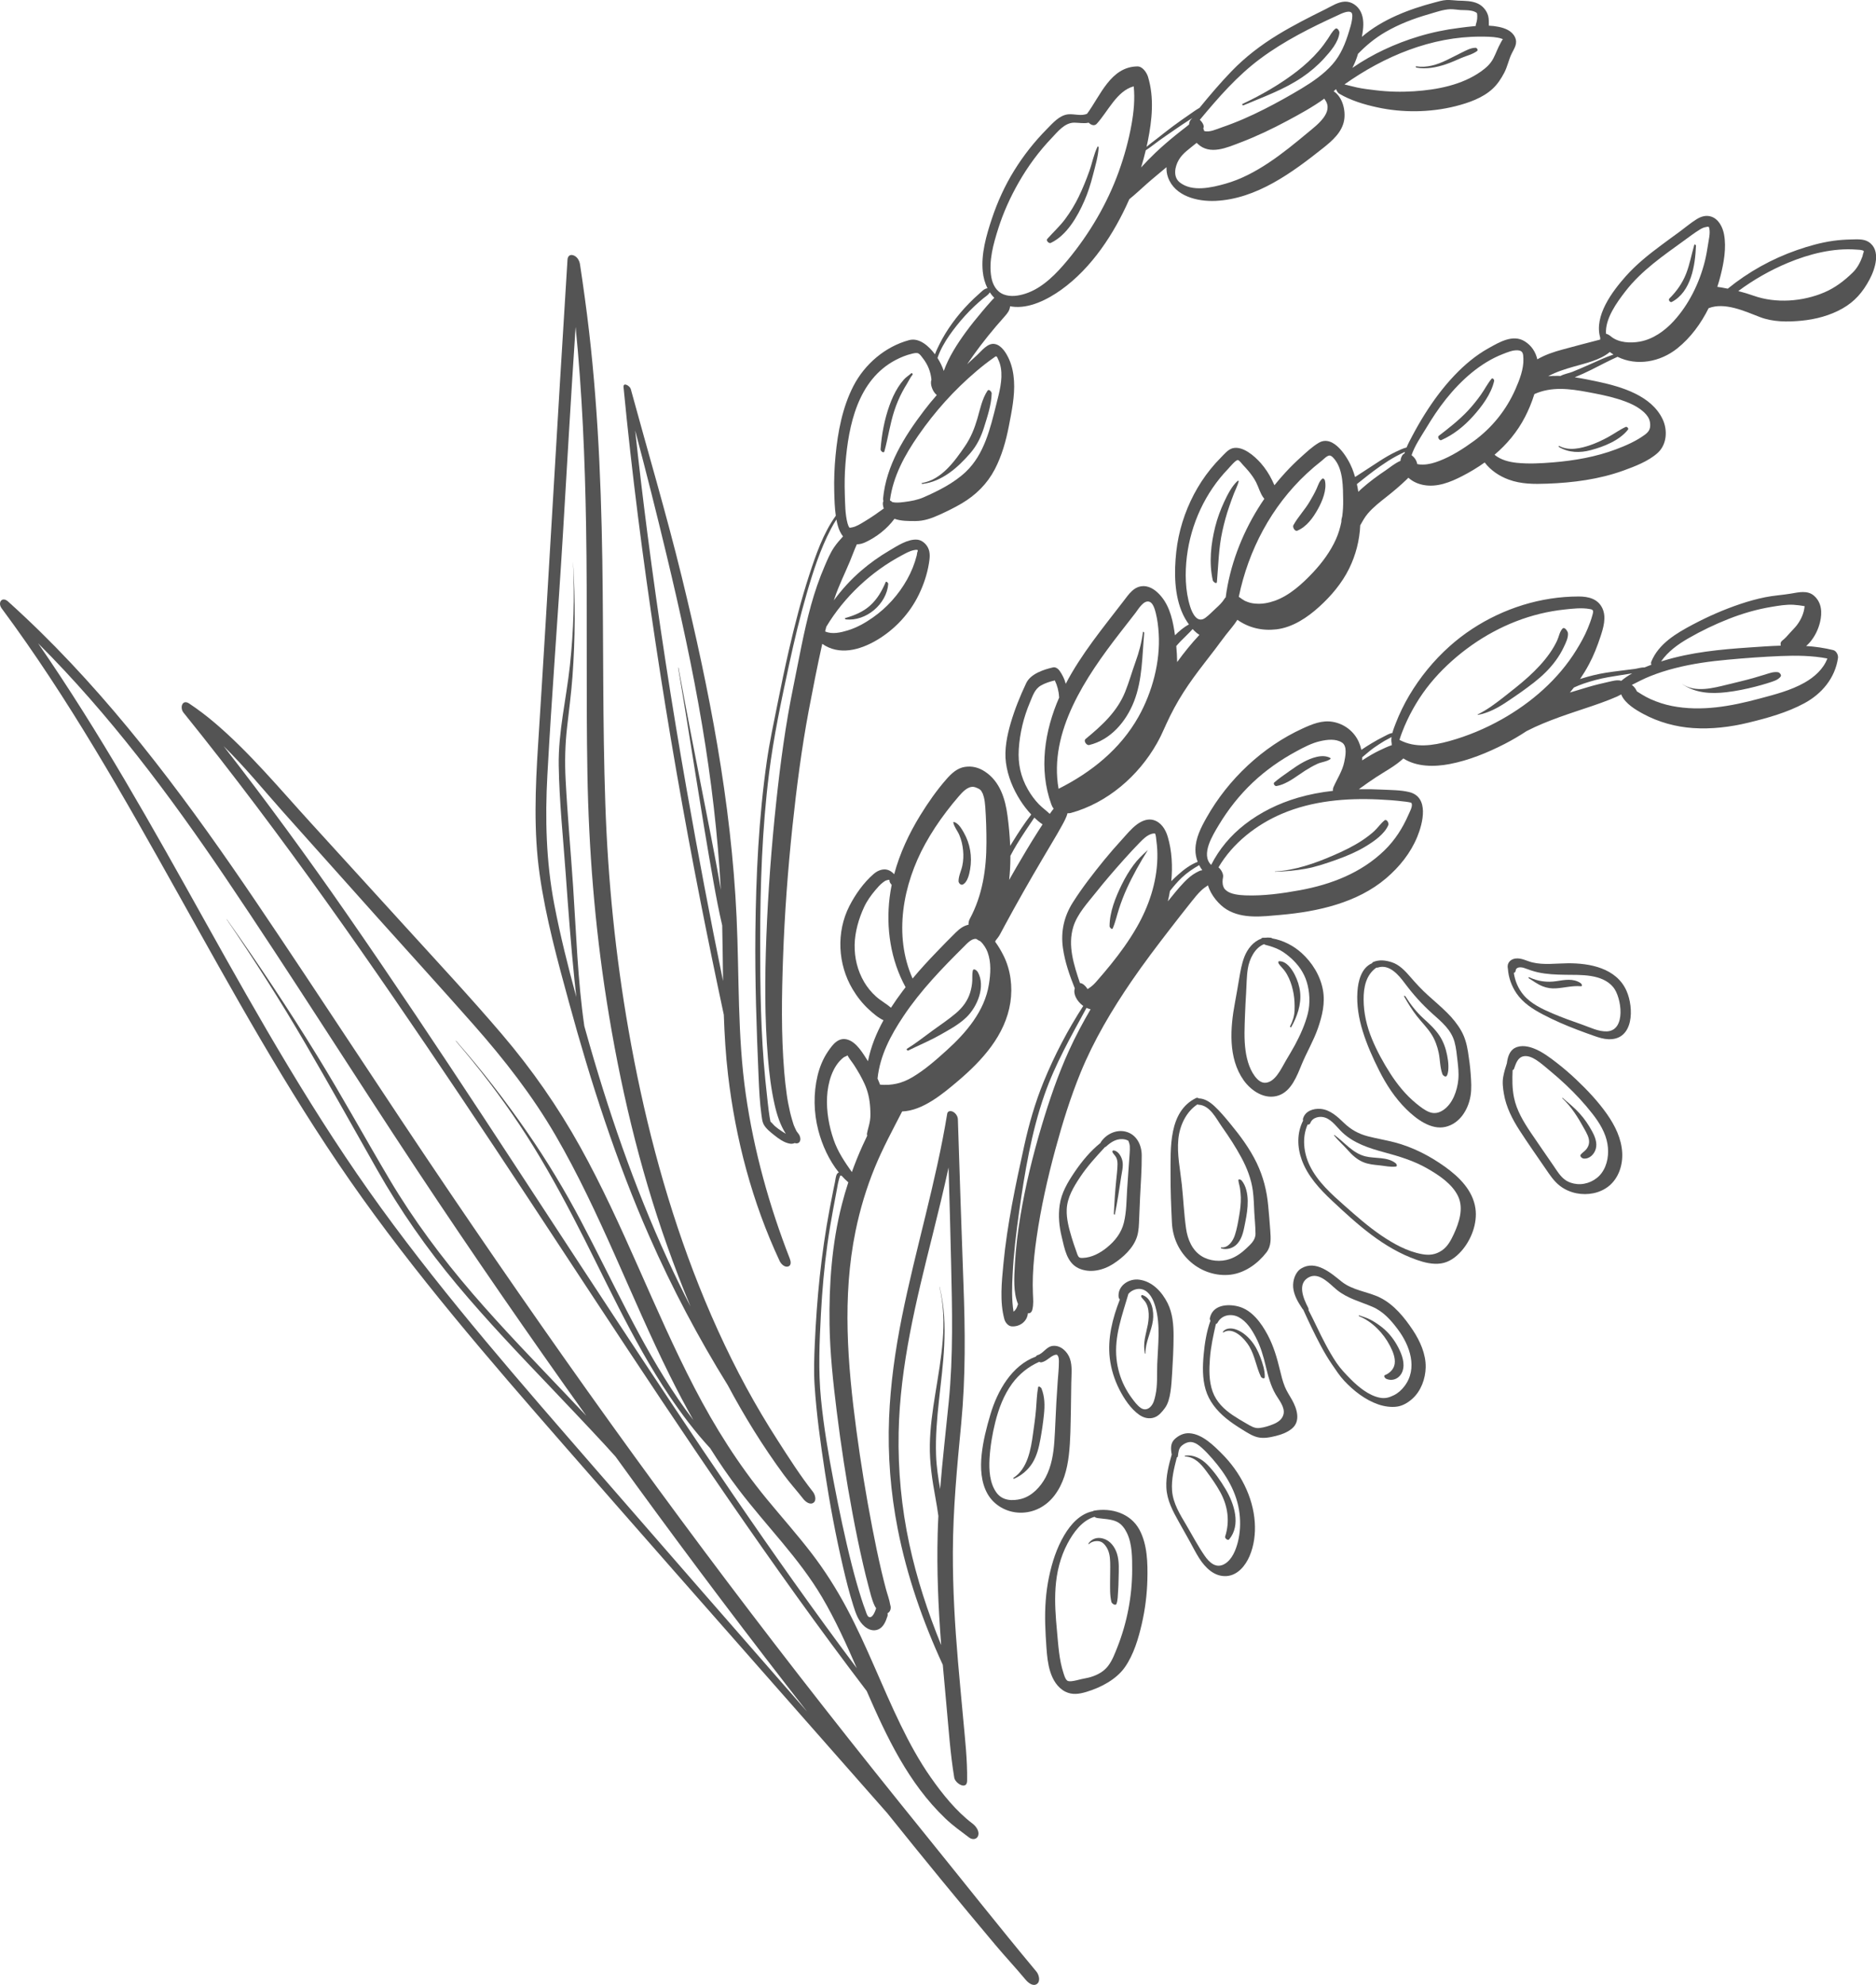
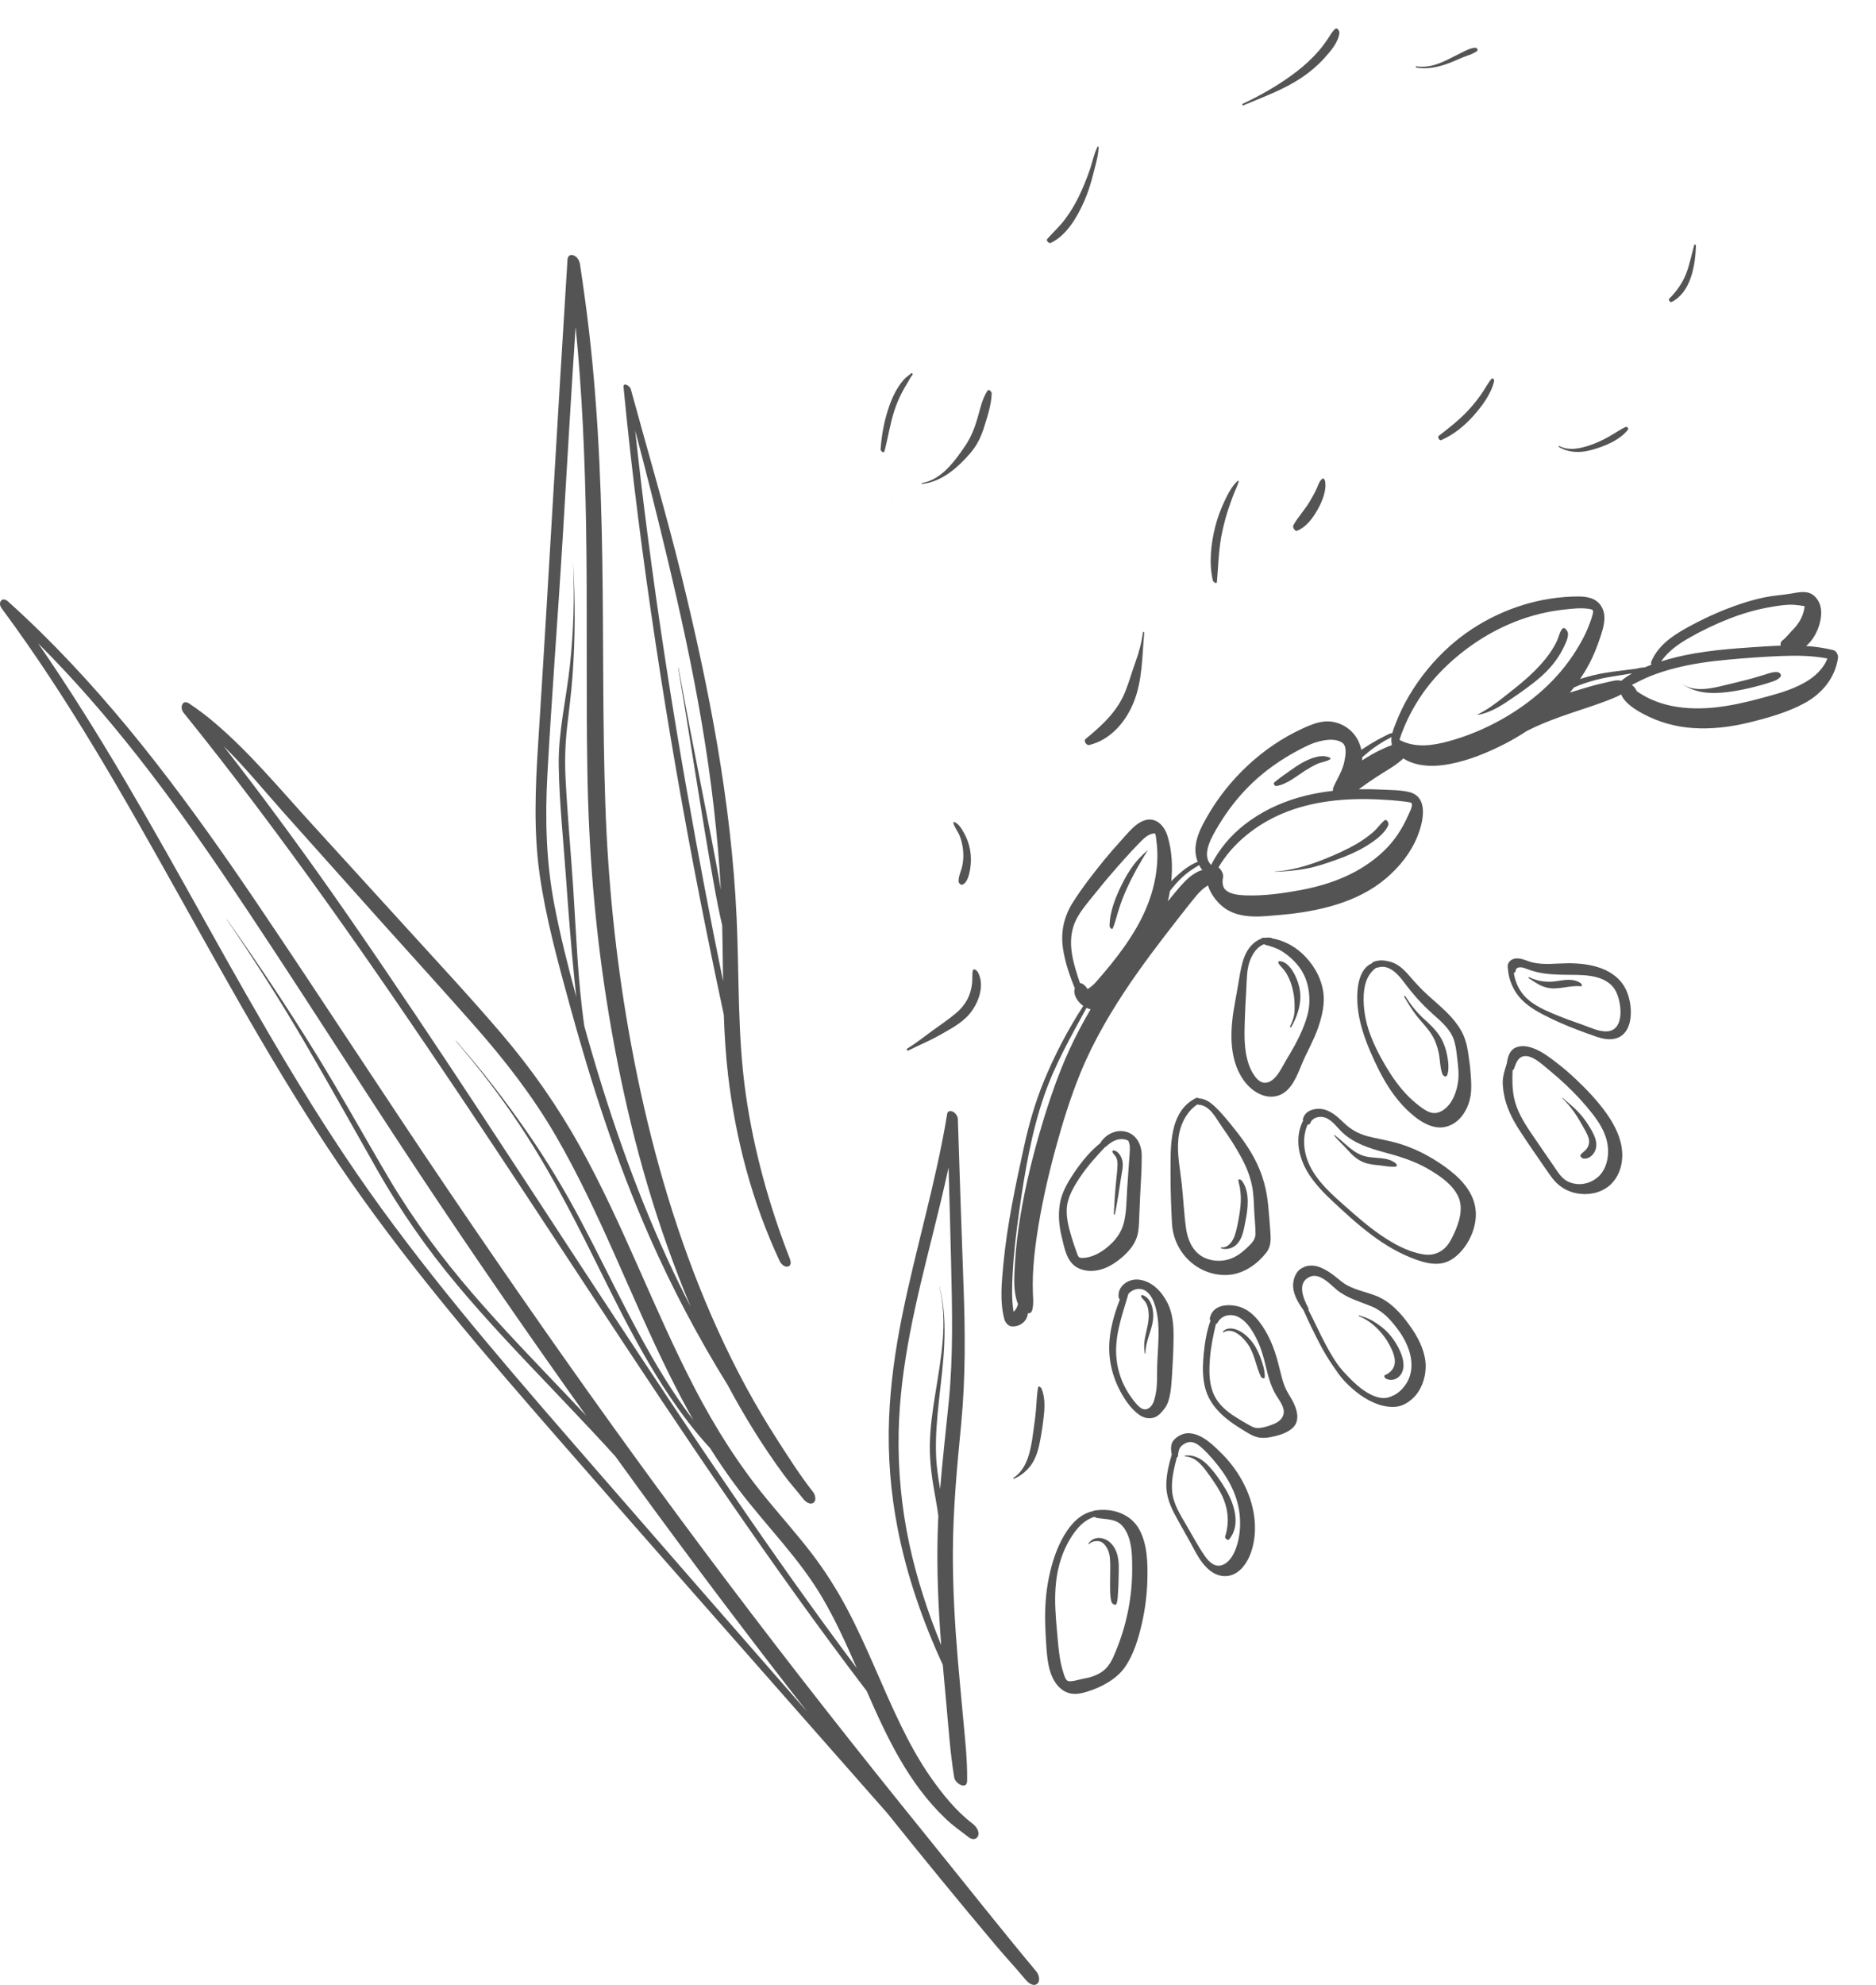
<svg xmlns="http://www.w3.org/2000/svg" fill="#000000" height="333.2" preserveAspectRatio="xMidYMid meet" version="1" viewBox="0.0 -0.0 315.0 333.2" width="315" zoomAndPan="magnify">
  <defs>
    <clipPath id="a">
      <path d="M 136 36 L 315.02 36 L 315.02 274 L 136 274 Z M 136 36" />
    </clipPath>
    <clipPath id="b">
      <path d="M 0 100 L 175 100 L 175 333.129 L 0 333.129 Z M 0 100" />
    </clipPath>
  </defs>
  <g>
    <g id="change1_2">
      <path d="M 303.027 114.555 C 300.656 115.902 298 116.559 295.383 117.262 C 290.617 118.539 285.66 119.453 280.746 118.488 C 279.52 118.246 278.316 117.855 277.176 117.348 C 276.652 117.113 276.16 116.848 275.676 116.551 C 275.43 116.402 275.184 116.25 274.941 116.09 C 274.906 116.066 274.875 116.043 274.84 116.02 C 274.824 115.98 274.809 115.941 274.789 115.902 C 274.613 115.543 274.34 115.188 274 114.949 C 274.992 114.453 275.973 113.934 277.008 113.516 C 278.387 112.957 279.812 112.504 281.258 112.137 C 284.145 111.395 287.113 110.988 290.082 110.719 C 293.059 110.441 296.051 110.223 299.039 110.102 C 301.637 109.996 304.273 110.023 306.832 110.516 C 306.176 112.281 304.641 113.641 303.027 114.555 Z M 274.324 115.621 C 274.277 115.566 274.277 115.555 274.324 115.621 Z M 266.824 115.262 C 265.746 115.574 264.676 115.895 263.605 116.227 C 263.836 115.949 264.059 115.672 264.277 115.387 C 264.805 115.148 265.34 114.922 265.898 114.734 C 267.238 114.277 268.613 113.91 270.012 113.66 C 271.355 113.426 272.711 113.227 274.059 113.012 C 273.406 113.379 272.793 113.793 272.234 114.262 C 271.535 114.047 270.762 114.297 270.043 114.453 C 268.961 114.691 267.883 114.949 266.824 115.262 Z M 235.07 124.215 C 235.043 124.199 235.016 124.188 234.988 124.176 C 235.023 124.059 235.051 123.965 235.059 123.938 C 235.164 123.594 235.289 123.254 235.418 122.918 C 235.68 122.223 235.973 121.539 236.289 120.867 C 236.879 119.609 237.562 118.391 238.316 117.223 C 239.852 114.855 241.723 112.766 243.824 110.895 C 248.051 107.141 253.098 104.348 258.602 103.008 C 259.957 102.68 261.332 102.438 262.719 102.293 C 264.055 102.152 265.574 101.965 266.906 102.211 C 267.145 102.254 267.371 102.281 267.465 102.473 C 267.57 102.68 267.406 103.148 267.352 103.348 C 267.156 104.074 266.875 104.797 266.59 105.492 C 266.078 106.738 265.395 107.941 264.691 109.086 C 261.668 114 257.145 117.926 252.141 120.738 C 249.367 122.297 246.402 123.535 243.332 124.383 C 240.613 125.133 237.672 125.578 235.07 124.215 Z M 231.699 125.914 C 230.723 126.371 229.777 126.941 228.871 127.523 C 228.824 127.555 228.777 127.586 228.73 127.617 C 228.738 127.441 228.738 127.266 228.734 127.09 C 229.414 126.527 230.07 125.93 230.785 125.434 C 231.344 125.051 231.906 124.684 232.484 124.336 C 232.844 124.117 233.285 123.938 233.656 123.688 C 233.605 124.051 233.605 124.406 233.676 124.746 C 233.668 124.852 233.676 124.957 233.699 125.062 C 233.012 125.285 232.352 125.609 231.699 125.914 Z M 235.664 134.508 C 235.957 134.543 236.258 134.566 236.543 134.629 C 236.914 134.711 237.023 134.668 237.066 134.98 C 237.137 135.484 236.711 136.246 236.516 136.695 C 235.531 138.965 234.219 141.027 232.434 142.75 C 228.535 146.516 223.52 148.441 218.27 149.406 C 215.297 149.949 212.129 150.387 209.102 150.27 C 208.047 150.23 206.633 150.082 205.906 149.457 C 205.629 149.219 205.539 149.121 205.406 148.762 C 205.23 148.289 205.262 147.719 205.363 147.234 C 205.469 146.738 205.094 145.98 204.598 145.566 C 206.98 141.512 210.961 138.398 215.238 136.578 C 220.348 134.398 226.012 133.918 231.508 134.176 C 232.895 134.238 234.285 134.336 235.664 134.508 Z M 200.84 146.453 C 200.09 146.863 199.434 147.434 198.844 148.047 C 197.867 149.062 196.984 150.176 196.094 151.273 C 196.234 150.699 196.352 150.117 196.449 149.535 C 197.07 148.75 197.707 147.98 198.438 147.293 C 199.336 146.449 200.309 145.801 201.348 145.195 C 201.5 145.496 201.676 145.781 201.883 146.047 C 201.516 146.074 201.152 146.281 200.84 146.453 Z M 174.906 188.949 C 173.418 193.93 172.18 198.992 171.328 204.125 C 170.887 206.801 170.559 209.496 170.41 212.203 C 170.289 214.379 170.102 216.828 170.941 218.883 C 170.91 218.934 170.883 218.992 170.863 219.066 C 170.758 219.488 170.52 219.891 170.184 220.145 C 169.848 218.078 169.926 215.926 170.031 213.859 C 170.207 210.367 170.625 206.891 171.113 203.43 C 172.051 196.816 173.176 190.027 175.387 183.707 C 177.184 178.566 179.848 173.91 182.438 169.152 C 182.66 169.258 182.891 169.34 183.121 169.391 C 181.801 171.645 180.574 173.953 179.492 176.324 C 177.637 180.398 176.188 184.664 174.906 188.949 Z M 180.219 155.547 C 180.883 153.383 182.637 151.52 184.02 149.777 C 185.547 147.855 187.152 146.004 188.789 144.176 C 189.625 143.242 190.477 142.324 191.352 141.426 C 191.914 140.852 192.551 140.207 193.336 139.961 C 193.488 139.914 193.645 139.879 193.805 139.879 C 193.871 139.879 193.914 139.887 193.941 139.891 C 194.113 140.191 194.129 140.832 194.172 141.125 C 194.312 142.098 194.355 143.09 194.332 144.074 C 194.227 148.148 192.902 152.074 190.891 155.59 C 189.617 157.816 188.102 159.914 186.488 161.906 C 185.707 162.871 184.898 163.816 184.078 164.754 C 183.672 165.219 183.266 165.59 182.742 165.918 C 182.691 165.949 182.648 165.977 182.613 165.992 C 182.32 165.527 181.805 164.988 181.336 164.988 C 180.312 161.934 179.25 158.703 180.219 155.547 Z M 182.504 166.035 C 182.41 166.051 182.488 165.945 182.48 166.02 C 182.488 166.023 182.496 166.031 182.504 166.035 Z M 204.664 138.441 C 206.234 135.832 208.145 133.414 210.359 131.324 C 212.527 129.277 215.004 127.539 217.625 126.121 C 218.891 125.434 220.285 124.695 221.699 124.383 C 222.852 124.125 224.285 123.941 225.34 124.629 C 226.27 125.23 225.902 126.949 225.715 127.883 C 225.402 129.402 224.531 130.688 223.91 132.09 C 223.816 132.301 223.793 132.516 223.82 132.727 C 221.824 132.953 219.848 133.32 217.914 133.887 C 214.707 134.828 211.637 136.32 208.996 138.379 C 206.605 140.246 204.719 142.496 203.367 145.16 C 201.578 143.41 203.633 140.16 204.664 138.441 Z M 283.5 107.125 C 285.676 105.871 287.961 104.777 290.297 103.859 C 292.605 102.953 294.988 102.262 297.438 101.855 C 298.633 101.656 299.926 101.43 301.137 101.5 C 301.742 101.535 302.348 101.621 302.945 101.719 C 302.969 101.723 302.988 101.727 303.012 101.734 C 303.012 101.758 303.012 101.777 303.008 101.797 C 302.895 102.922 302.422 103.973 301.75 104.875 C 301.383 105.371 300.922 105.789 300.516 106.254 C 300.133 106.699 299.723 107.16 299.254 107.52 C 298.973 107.734 298.922 108.047 299.008 108.359 C 297.227 108.414 295.445 108.547 293.672 108.668 C 288.832 108.996 283.941 109.465 279.285 110.898 C 279.164 110.934 279.039 110.973 278.914 111.012 C 280.062 109.348 281.742 108.137 283.5 107.125 Z M 303.031 100.891 C 303.023 100.91 303.016 100.934 303.008 100.965 C 303.008 100.938 303.016 100.914 303.031 100.891 Z M 308.617 110.426 C 308.688 109.941 308.34 109.238 307.828 109.109 C 306.32 108.734 304.797 108.523 303.266 108.418 C 303.492 108.23 303.711 108.016 303.922 107.77 C 304.742 106.805 305.32 105.613 305.609 104.383 C 305.977 102.809 305.898 101.152 304.617 100.004 C 303.523 99.023 302.016 99.402 300.711 99.625 C 299.27 99.871 297.812 99.941 296.375 100.238 C 294.973 100.523 293.594 100.906 292.234 101.363 C 289.484 102.285 286.836 103.445 284.273 104.801 C 281.484 106.277 278.496 108.02 277.258 111.078 C 277.199 111.215 277.219 111.391 277.285 111.562 C 276.891 111.703 276.492 111.859 276.102 112.023 C 275.598 111.992 274.91 112.211 274.504 112.266 C 272.887 112.48 271.262 112.652 269.648 112.906 C 268.242 113.129 266.855 113.473 265.5 113.902 C 265.438 113.922 265.371 113.941 265.309 113.965 C 265.855 113.16 266.363 112.328 266.82 111.465 C 267.605 110 268.195 108.473 268.719 106.898 C 269.215 105.395 269.77 103.609 269.051 102.078 C 268.297 100.484 266.688 100.109 265.078 100.109 C 263.492 100.113 261.906 100.23 260.34 100.473 C 254.121 101.426 248.086 104.273 243.398 108.469 C 240.742 110.84 238.438 113.664 236.621 116.727 C 235.742 118.215 234.984 119.773 234.359 121.387 C 234.156 121.914 233.938 122.465 233.793 123.02 C 233.273 123.094 232.797 123.402 232.324 123.637 C 231.633 123.984 230.953 124.352 230.297 124.754 C 229.746 125.094 229.152 125.453 228.586 125.844 C 228.492 125.41 228.352 124.977 228.164 124.547 C 227.375 122.746 225.707 121.48 223.785 121.148 C 221.992 120.836 220.328 121.531 218.734 122.258 C 212.016 125.324 206.219 130.789 202.602 137.207 C 201.668 138.859 200.75 140.637 200.723 142.574 C 200.711 143.25 200.844 143.969 201.102 144.641 C 199.895 145.102 198.816 145.91 197.867 146.758 C 197.461 147.121 197.062 147.496 196.672 147.883 C 196.91 145.414 196.785 142.812 196.074 140.426 C 195.711 139.203 194.961 137.98 193.656 137.621 C 192.703 137.359 191.746 137.762 190.973 138.312 C 189.969 139.035 189.16 140.062 188.328 140.969 C 187.328 142.062 186.352 143.18 185.414 144.328 C 183.562 146.605 181.734 148.949 180.16 151.426 C 178.656 153.789 178.086 156.34 178.477 159.113 C 178.805 161.441 179.594 163.695 180.469 165.879 C 180.148 166.883 180.883 168.039 181.723 168.703 C 181.777 168.746 181.836 168.789 181.891 168.828 C 179.285 172.84 177.055 177.117 175.242 181.543 C 173.812 185.047 172.781 188.625 171.973 192.312 C 170.531 198.859 169.113 205.473 168.48 212.156 C 168.199 215.145 167.84 218.473 168.645 221.41 C 168.789 221.941 169.273 222.559 169.863 222.605 C 171.238 222.711 172.492 221.754 172.59 220.406 C 172.922 220.445 173.211 220.297 173.336 219.809 C 173.566 218.895 173.48 218.059 173.438 217.125 C 173.395 216.125 173.398 215.121 173.434 214.121 C 173.512 211.965 173.75 209.82 174.059 207.684 C 174.781 202.691 175.891 197.746 177.211 192.879 C 178.391 188.523 179.738 184.18 181.449 180 C 183.672 174.574 186.699 169.488 190.004 164.66 C 192.086 161.617 194.316 158.691 196.57 155.773 C 197.711 154.297 198.863 152.824 200.027 151.367 C 200.57 150.691 201.113 149.988 201.75 149.402 C 202.09 149.09 202.457 148.84 202.836 148.586 C 203.305 150.25 204.711 151.867 205.961 152.633 C 208.656 154.281 212.035 153.809 215.027 153.547 C 221.215 153 227.887 151.539 232.738 147.406 C 234.969 145.508 236.852 143.176 237.969 140.453 C 238.922 138.141 240.023 133.766 236.617 132.934 C 235.156 132.578 233.523 132.598 232.027 132.523 C 230.746 132.457 229.461 132.434 228.176 132.457 C 228.273 132.383 228.367 132.309 228.465 132.238 C 229.336 131.598 230.227 130.98 231.133 130.391 C 232.605 129.43 234.336 128.523 235.637 127.289 C 237.867 128.727 240.855 128.723 243.418 128.23 C 246.617 127.621 249.785 126.328 252.672 124.844 C 253.922 124.199 255.137 123.488 256.312 122.711 C 256.332 122.699 256.352 122.688 256.371 122.68 C 258.129 121.77 259.973 121.039 261.828 120.363 C 263.652 119.703 265.5 119.113 267.336 118.488 C 268.32 118.156 269.293 117.805 270.262 117.426 C 270.695 117.254 271.121 117.07 271.551 116.887 C 271.656 116.844 271.941 116.68 272.219 116.539 C 272.238 116.602 272.262 116.66 272.289 116.719 C 272.949 118.109 274.613 119.113 275.926 119.82 C 278.496 121.203 281.355 121.992 284.266 122.191 C 287.375 122.402 290.551 122.02 293.574 121.285 C 296.742 120.52 300.074 119.59 302.957 118.035 C 305.91 116.445 308.133 113.793 308.617 110.426" fill="#545454" />
    </g>
    <g id="change1_3">
      <path d="M 214.082 146.309 C 215.789 146.258 217.512 146.109 219.195 145.809 C 221.004 145.484 222.777 144.871 224.5 144.254 C 226.148 143.664 227.766 142.977 229.27 142.074 C 230.645 141.25 232.492 139.992 233.121 138.449 C 233.242 138.152 232.836 137.387 232.465 137.691 C 231.82 138.219 231.344 138.941 230.727 139.508 C 230.102 140.078 229.414 140.586 228.711 141.055 C 227.191 142.059 225.527 142.848 223.863 143.57 C 220.793 144.906 217.43 146.074 214.066 146.262 C 214.043 146.266 214.062 146.309 214.082 146.309" fill="#545454" />
    </g>
    <g id="change1_4">
      <path d="M 257.688 114.449 C 259.039 113.383 260.254 112.203 261.266 110.805 C 261.766 110.113 262.211 109.379 262.574 108.605 C 262.906 107.902 263.355 107.035 263.273 106.246 C 263.242 105.973 262.715 105.117 262.355 105.504 C 261.867 106.031 261.758 106.875 261.449 107.523 C 261.105 108.254 260.691 108.957 260.227 109.617 C 259.219 111.062 257.973 112.371 256.672 113.555 C 255.363 114.742 253.969 115.836 252.578 116.926 C 251.176 118.023 249.738 119.117 248.129 119.898 C 248.094 119.918 248.145 119.984 248.176 119.98 C 249.973 119.637 251.508 118.793 253.02 117.785 C 254.609 116.723 256.188 115.637 257.688 114.449" fill="#545454" />
    </g>
    <g id="change1_5">
      <path d="M 296.363 113.211 C 295.699 113.414 295.039 113.613 294.371 113.805 C 292.953 114.207 291.512 114.531 290.078 114.887 C 287.742 115.461 284.703 116.293 282.527 114.84 C 282.52 114.832 282.52 114.848 282.523 114.855 C 284.762 116.348 287.289 116.473 289.898 116.172 C 291.535 115.98 293.141 115.652 294.738 115.242 C 295.504 115.047 296.266 114.828 297.02 114.586 C 297.711 114.359 298.531 114.152 298.984 113.551 C 299.188 113.281 298.805 112.859 298.551 112.82 C 297.801 112.703 297.074 112.992 296.363 113.211" fill="#545454" />
    </g>
    <g id="change1_6">
      <path d="M 186.84 155.812 C 187.297 154.754 187.535 153.609 187.895 152.508 C 188.27 151.355 188.703 150.223 189.207 149.117 C 190.207 146.918 191.43 144.746 192.715 142.703 C 192.719 142.699 192.711 142.688 192.707 142.691 C 191.828 143.473 191.035 144.227 190.328 145.184 C 189.57 146.211 188.914 147.324 188.352 148.469 C 187.312 150.59 186.305 153.078 186.309 155.465 C 186.309 155.637 186.711 156.109 186.84 155.812" fill="#545454" />
    </g>
    <g id="change1_7">
      <path d="M 214.32 131.922 C 216.133 131.609 217.656 130.281 219.164 129.324 C 219.816 128.914 220.488 128.527 221.188 128.203 C 221.859 127.891 222.828 127.824 223.402 127.375 C 223.461 127.332 223.402 127.23 223.355 127.203 C 222.035 126.477 220.125 127.234 218.91 127.875 C 218.066 128.324 217.273 128.875 216.492 129.43 C 215.645 130.031 214.746 130.641 213.965 131.32 C 213.734 131.523 214.062 131.965 214.32 131.922" fill="#545454" />
    </g>
    <g clip-path="url(#a)" id="change1_1">
-       <path d="M 312.93 42.336 C 312.82 42.512 312.793 42.836 312.723 43.035 C 312.375 44.008 311.848 45.008 311.105 45.73 C 309.707 47.098 308.145 48.297 306.336 49.066 C 302.688 50.625 298.188 50.961 294.445 49.629 C 293.605 49.332 292.746 49.074 291.875 48.852 C 294.449 46.938 297.27 45.336 300.223 44.105 C 303.797 42.621 307.82 41.594 311.719 41.891 C 312.098 41.918 312.613 41.91 312.949 42.121 C 312.93 42.148 312.922 42.219 312.93 42.336 Z M 275.355 57.332 C 273.777 57.621 271.766 57.535 270.477 56.453 C 270.258 56.27 269.961 56.078 269.664 56.012 C 269.488 53.477 271.512 50.719 272.914 48.906 C 275.609 45.414 279.258 42.926 282.793 40.363 C 283.648 39.742 284.488 39.098 285.391 38.543 C 285.711 38.344 286.047 38.172 286.426 38.109 C 286.871 38.039 286.93 37.93 287.016 38.363 C 287.184 39.207 286.918 40.199 286.797 41.031 C 286.656 41.969 286.496 42.895 286.27 43.812 C 285.359 47.473 283.578 51.121 281.012 53.91 C 279.512 55.539 277.57 56.926 275.355 57.332 Z M 266.973 61.145 C 265.988 61.574 265.012 62.016 264.012 62.41 C 263.449 62.633 262.609 62.773 262.008 63.102 C 261.891 63.094 261.773 63.086 261.656 63.086 C 261.102 63.074 260.531 63.09 259.961 63.145 C 261.277 62.422 262.738 61.965 264.203 61.543 C 266.23 60.957 268.629 60.469 270.305 59.078 C 270.504 59.23 270.711 59.371 270.922 59.5 C 269.57 59.945 268.277 60.574 266.973 61.145 Z M 271.637 66.953 C 273.324 67.477 275.215 68.203 276.406 69.566 C 276.84 70.062 277.062 70.59 277.086 71.246 C 277.117 72.086 276.785 72.523 276.137 72.996 C 274.715 74.035 272.984 74.797 271.344 75.41 C 267.949 76.688 264.359 77.305 260.762 77.602 C 258.742 77.766 256.711 77.883 254.691 77.676 C 253.328 77.531 251.98 77.176 250.945 76.324 C 253.031 74.555 254.801 72.445 256.086 69.941 C 256.613 68.922 257.195 67.578 257.637 66.141 C 260.496 64.852 263.508 65.227 266.578 65.801 C 268.277 66.121 269.984 66.441 271.637 66.953 Z M 241.656 77.363 C 240.805 77.691 239.879 77.961 238.953 77.969 C 238.637 77.973 238.285 77.965 237.969 77.883 C 237.879 77.32 237.523 76.785 237.094 76.453 C 237.07 76.434 237.043 76.414 237.016 76.395 C 237.539 74.828 238.574 73.324 239.395 71.969 C 240.43 70.246 241.531 68.559 242.785 66.992 C 245.305 63.84 248.539 60.898 252.352 59.418 C 253.125 59.117 254.016 58.734 254.863 58.793 C 255.742 58.855 255.762 59.406 255.793 60.18 C 255.871 61.898 255.141 63.766 254.461 65.316 C 252.922 68.809 250.551 71.762 247.473 74.02 C 245.699 75.316 243.719 76.578 241.656 77.363 Z M 232.691 78.926 C 231.281 79.863 229.895 80.895 228.625 82.02 C 228.438 82.188 228.254 82.363 228.074 82.539 C 228.008 82.105 227.926 81.672 227.832 81.246 C 229.125 80.211 230.418 79.18 231.785 78.227 C 232.633 77.637 233.504 77.07 234.414 76.578 C 234.887 76.324 235.367 76.086 235.852 75.863 C 235.867 75.855 235.887 75.848 235.902 75.84 C 235.875 75.93 235.852 76.023 235.824 76.113 C 235.684 76.168 235.559 76.266 235.457 76.426 C 235.273 76.723 235.18 77.031 235.156 77.348 C 234.242 77.711 233.305 78.516 232.691 78.926 Z M 220.504 96.039 C 218.719 97.941 216.539 99.953 214.035 100.832 C 213.012 101.191 211.938 101.402 210.848 101.309 C 210.324 101.266 209.984 101.203 209.551 101.051 C 209.41 101 209.27 100.945 209.133 100.887 C 209.098 100.871 208.988 100.816 208.953 100.801 C 208.875 100.754 208.797 100.707 208.723 100.66 C 208.668 100.625 208.285 100.34 208.543 100.551 C 208.391 100.422 208.203 100.289 208.004 100.172 C 209.633 92.301 213.477 85.008 219.41 79.48 C 220.215 78.73 221.055 78.016 221.922 77.34 C 222.254 77.078 222.789 76.484 223.215 76.453 C 223.59 76.426 223.996 76.957 224.203 77.23 C 225.535 79.012 225.5 81.773 225.531 83.895 C 225.547 84.809 225.5 85.727 225.379 86.637 C 225.281 86.949 225.219 87.273 225.227 87.59 C 225.031 88.59 224.734 89.57 224.32 90.5 C 223.41 92.535 222.023 94.414 220.504 96.039 Z M 197.676 111.09 C 197.668 111.098 197.66 111.105 197.656 111.113 C 197.645 110.223 197.594 109.328 197.508 108.43 C 197.738 108.16 197.977 107.891 198.227 107.633 C 198.883 106.945 199.621 106.293 200.258 105.574 C 200.605 105.957 200.984 106.297 201.395 106.555 C 200.062 107.984 198.82 109.508 197.676 111.09 Z M 177.746 132.383 C 176.055 122.797 182.352 113.574 187.98 106.305 C 188.879 105.152 189.781 104.004 190.672 102.848 C 191.145 102.234 192.074 100.59 193.062 101.016 C 193.613 101.254 193.898 102.211 194.062 102.859 C 194.348 103.996 194.488 105.16 194.559 106.328 C 194.848 111.07 193.484 116.148 191.176 120.273 C 188.121 125.719 183.258 129.613 177.746 132.383 Z M 176.27 136.594 C 175.676 136.035 174.984 135.539 174.43 134.969 C 173.715 134.23 173.098 133.379 172.59 132.488 C 171.383 130.375 170.91 128.18 171.062 125.766 C 171.227 123.059 171.879 120.375 172.938 117.879 C 173.391 116.816 173.723 115.664 174.766 115.059 C 175.473 114.648 176.297 114.387 177.113 114.195 C 177.527 115.043 177.781 116.012 177.824 116.926 C 177.828 116.965 177.84 117.008 177.852 117.051 C 175.395 122.664 174.391 129.098 176.52 134.98 C 176.605 135.227 176.738 135.488 176.918 135.715 C 176.684 136.008 176.469 136.316 176.27 136.594 Z M 174.262 139.594 C 173.027 141.531 171.855 143.504 170.699 145.488 C 170.277 146.215 169.859 146.945 169.449 147.676 C 169.582 146.445 169.648 145.211 169.656 143.984 C 169.656 143.867 169.656 143.75 169.656 143.633 C 170.004 142.98 170.355 142.332 170.738 141.703 C 171.672 140.172 172.676 138.699 173.676 137.219 C 173.707 137.246 173.738 137.277 173.77 137.309 C 174.117 137.637 174.566 138.031 175.059 138.355 C 174.789 138.766 174.527 139.18 174.262 139.594 Z M 165.824 159.797 C 166.461 161.535 166.336 163.422 166.047 165.215 C 165.332 169.703 162.223 173.32 158.957 176.277 C 157.176 177.891 155.309 179.531 153.234 180.77 C 151.457 181.832 149.75 182.207 147.77 182.039 C 147.641 181.691 147.5 181.352 147.348 181.016 C 147.758 177.129 149.543 173.773 151.711 170.531 C 154.59 166.223 158.18 162.516 161.848 158.875 C 162.332 158.391 163.164 157.441 163.941 157.586 C 164.141 157.734 164.371 157.871 164.617 157.977 C 165.148 158.453 165.605 159.199 165.824 159.797 Z M 143.035 196.711 C 141.824 194.996 140.672 193.301 139.977 191.277 C 139.184 188.98 138.75 186.508 138.875 184.074 C 138.992 181.785 139.742 178.953 141.633 177.48 C 141.82 177.336 142.121 177.273 142.277 177.145 C 142.27 177.152 142.289 177.148 142.316 177.148 C 142.617 177.719 143.086 178.246 143.434 178.793 C 144.078 179.805 144.684 180.832 145.176 181.926 C 145.754 183.207 146.031 184.52 146.113 185.918 C 146.156 186.648 146.191 187.316 146.082 188.043 C 145.973 188.801 145.707 189.508 145.574 190.258 C 145.559 190.348 145.574 190.469 145.613 190.605 C 145.332 191.18 145.059 191.766 144.797 192.352 C 144.152 193.781 143.566 195.238 143.035 196.711 Z M 139.289 222.266 C 139.363 227.125 139.891 231.988 140.488 236.809 C 141.203 242.559 142.078 248.293 143.145 253.988 C 143.684 256.859 144.266 259.723 144.926 262.566 C 145.207 263.773 145.5 264.98 145.82 266.18 C 146.113 267.277 146.371 268.461 146.859 269.488 C 146.926 269.629 147.016 269.777 147.117 269.918 C 147.109 269.941 147.102 269.957 147.094 269.977 C 146.965 270.379 146.504 271.703 145.859 271.355 C 145.574 271.199 145.414 270.52 145.305 270.238 C 145.105 269.734 144.848 268.977 144.629 268.293 C 144.031 266.441 143.516 264.566 143.035 262.68 C 141.855 258.051 140.887 253.379 139.984 248.691 C 139.102 244.094 138.312 239.477 137.855 234.816 C 137.383 230.02 137.59 225.227 137.848 220.422 C 138.059 216.531 138.395 212.656 138.934 208.801 C 139.207 206.844 139.535 204.898 139.895 202.953 C 140.066 202.008 140.246 201.059 140.43 200.113 C 140.621 199.141 140.738 198.086 141.133 197.199 C 141.109 197.258 141.184 197.387 141.25 197.336 C 141.266 197.324 141.277 197.309 141.289 197.297 C 141.652 197.703 142.035 198.082 142.441 198.434 C 142.035 199.668 141.672 200.914 141.352 202.172 C 139.684 208.691 139.188 215.551 139.289 222.266 Z M 142.289 177.094 C 142.293 177.102 142.301 177.113 142.305 177.121 C 142.219 177.039 142.164 176.844 142.289 177.094 Z M 142.387 177.152 C 142.367 177.16 142.352 177.156 142.332 177.145 C 142.383 177.137 142.438 177.129 142.387 177.152 Z M 147.086 167.238 C 146.309 166.539 145.641 165.73 145.109 164.828 C 143.984 162.914 143.457 160.746 143.504 158.531 C 143.551 156.395 144.195 154.168 145.09 152.238 C 145.566 151.211 146.238 150.273 146.965 149.41 C 147.352 148.953 147.754 148.488 148.227 148.117 C 148.449 147.949 148.68 147.773 148.957 147.715 C 149.305 147.645 149.371 147.602 149.355 147.828 C 149.348 148.004 149.512 148.285 149.723 148.504 C 149.586 149.191 149.469 149.883 149.383 150.582 C 148.746 155.734 149.539 161.109 152.059 165.684 C 151.895 165.891 151.734 166.098 151.578 166.309 C 150.887 167.227 150.223 168.164 149.605 169.125 C 148.809 168.438 147.875 167.953 147.086 167.238 Z M 158.93 136.184 C 159.59 135.316 160.273 134.469 160.988 133.648 C 161.574 132.977 162.449 131.969 163.461 132.062 C 163.727 132.086 164.164 132.285 164.324 132.371 C 164.551 132.496 164.691 132.629 164.785 132.77 C 164.816 132.836 165.004 133.191 165.031 133.234 C 165.035 133.27 165.199 133.773 165.191 133.742 C 165.332 134.281 165.391 134.824 165.434 135.379 C 165.578 137.387 165.637 139.422 165.633 141.438 C 165.629 145.852 164.977 150.25 162.832 154.23 C 162.672 154.535 162.609 154.863 162.625 155.199 C 161.789 155.359 161.078 155.914 160.469 156.516 C 159.406 157.559 158.367 158.629 157.336 159.699 C 155.922 161.164 154.539 162.66 153.234 164.227 C 150.004 156.977 151.605 148.426 155.355 141.629 C 156.406 139.727 157.609 137.91 158.93 136.184 Z M 199.844 101.816 C 199 99.164 198.953 96.129 199.289 93.387 C 199.965 87.926 202.383 82.66 206.215 78.691 C 206.453 78.441 207.516 77.141 207.859 77.211 C 208.109 77.258 208.508 77.816 208.688 78.008 C 209.008 78.352 209.328 78.691 209.629 79.051 C 210.113 79.637 210.57 80.266 210.914 80.941 C 211.363 81.828 211.574 82.777 212.184 83.582 C 212.219 83.629 212.254 83.672 212.297 83.715 C 211.934 84.238 211.586 84.773 211.25 85.316 C 208.457 89.824 206.488 94.988 205.805 100.266 C 205.742 100.305 205.688 100.359 205.637 100.445 C 205.234 101.105 204.742 101.566 204.176 102.082 C 203.602 102.605 203.055 103.191 202.434 103.66 C 201.051 104.715 200.203 102.953 199.844 101.816 Z M 237.555 77.699 C 237.566 77.688 237.602 77.715 237.641 77.762 C 237.59 77.738 237.547 77.711 237.555 77.699 Z M 313.742 40.594 C 312.906 40.059 311.754 40.176 310.809 40.191 C 309.816 40.211 308.828 40.277 307.844 40.414 C 305.754 40.703 303.695 41.289 301.703 41.98 C 297.504 43.445 293.559 45.641 290.109 48.449 C 289.766 48.379 289.422 48.312 289.074 48.25 C 288.848 48.211 288.602 48.176 288.355 48.145 C 288.559 47.52 288.742 46.891 288.898 46.266 C 289.453 44.074 289.902 41.59 289.484 39.34 C 289.262 38.145 288.598 36.789 287.363 36.363 C 286.504 36.066 285.656 36.316 284.91 36.773 C 283.914 37.383 283.016 38.16 282.078 38.848 C 281.012 39.625 279.945 40.398 278.891 41.188 C 276.785 42.75 274.738 44.398 272.988 46.359 C 270.707 48.93 267.621 53.012 268.695 56.68 C 268.684 56.781 268.684 56.883 268.699 56.988 C 266.594 57.516 264.492 58.098 262.398 58.652 C 260.922 59.043 259.449 59.543 258.133 60.305 C 257.84 59.074 257.18 58.004 255.996 57.273 C 254.023 56.055 251.738 57.441 249.973 58.422 C 247.809 59.617 245.895 61.238 244.195 63.027 C 242.324 64.996 240.695 67.195 239.25 69.488 C 238.484 70.703 237.773 71.953 237.102 73.223 C 236.777 73.836 236.445 74.457 236.176 75.102 C 235.562 75.246 234.949 75.559 234.422 75.805 C 233.438 76.27 232.496 76.828 231.586 77.418 C 230.227 78.293 228.883 79.184 227.531 80.059 C 227.391 79.582 227.234 79.109 227.055 78.652 C 226.316 76.789 223.926 72.852 221.434 74.316 C 220.371 74.941 219.398 75.863 218.48 76.684 C 217.566 77.504 216.691 78.367 215.859 79.27 C 215.211 79.973 214.59 80.695 213.992 81.438 C 213.867 81.145 213.727 80.859 213.598 80.594 C 213.09 79.551 212.449 78.574 211.68 77.703 C 210.656 76.555 208.668 74.77 206.941 75.234 C 206.191 75.438 205.52 76.27 204.992 76.801 C 204.391 77.406 203.816 78.043 203.281 78.707 C 202.211 80.023 201.277 81.449 200.484 82.949 C 198.91 85.941 197.875 89.238 197.508 92.602 C 197.137 96 197.152 99.945 198.625 103.098 C 198.863 103.605 199.207 104.215 199.633 104.801 C 198.766 105.258 197.977 105.941 197.289 106.617 C 196.988 104.355 196.484 101.949 195.051 100.184 C 194.309 99.266 193.25 98.367 192.004 98.371 C 190.398 98.371 189.52 99.75 188.645 100.891 C 185.219 105.352 181.562 109.758 178.949 114.762 C 178.758 114.008 178.41 113.281 177.922 112.582 C 177.699 112.258 177.246 111.91 176.824 112.008 C 175.238 112.371 173.047 113.086 172.305 114.66 C 171.285 116.82 170.383 119.047 169.711 121.34 C 169.094 123.453 168.613 125.816 168.91 128.023 C 169.215 130.281 170.098 132.418 171.32 134.332 C 171.852 135.168 172.473 135.973 173.156 136.699 C 172.035 138.148 171.02 139.699 170.059 141.254 C 169.914 141.488 169.77 141.723 169.621 141.961 C 169.555 140.281 169.395 138.613 169.176 136.941 C 168.805 134.098 167.914 131.164 165.387 129.5 C 164.348 128.812 163.234 128.52 162 128.711 C 160.738 128.902 159.773 129.801 158.961 130.719 C 157.309 132.59 155.848 134.684 154.539 136.805 C 152.648 139.871 151.078 143.223 150.141 146.727 C 149.98 146.539 149.789 146.375 149.578 146.238 C 148.605 145.613 147.523 145.965 146.699 146.676 C 145.023 148.117 143.609 150.121 142.609 152.082 C 140.391 156.445 140.668 161.828 143.156 166.012 C 143.906 167.27 144.816 168.434 145.898 169.426 C 146.57 170.039 147.426 170.805 148.348 171.23 C 147.152 173.395 146.227 175.676 145.742 178.102 C 144.922 176.832 143.883 174.984 142.379 174.496 C 140.789 173.977 139.797 175.332 139.012 176.488 C 138.188 177.703 137.617 179.109 137.277 180.535 C 136.562 183.527 136.629 186.73 137.402 189.703 C 138.043 192.164 139.195 194.738 140.855 196.785 C 140.734 196.812 140.613 196.895 140.516 197.07 C 140.32 197.426 140.277 198.047 140.191 198.438 C 140.094 198.883 140.004 199.328 139.914 199.773 C 139.703 200.816 139.5 201.859 139.305 202.902 C 138.598 206.641 138.062 210.395 137.652 214.176 C 137.246 217.945 136.984 221.73 136.812 225.516 C 136.711 227.82 136.629 230.102 136.773 232.402 C 137.09 237.332 137.777 242.254 138.527 247.137 C 139.332 252.41 140.32 257.672 141.527 262.871 C 142.039 265.078 142.586 267.281 143.27 269.441 C 143.68 270.734 144.113 272.082 145.188 272.98 C 145.805 273.496 146.602 273.793 147.387 273.5 C 148.336 273.145 148.727 272.121 149.016 271.234 C 149.066 271.082 149.062 270.918 149.023 270.75 C 149.504 270.52 149.68 269.895 149.48 269.348 C 149.34 268.457 148.992 267.57 148.762 266.699 C 148.488 265.688 148.238 264.668 147.996 263.645 C 147.43 261.227 146.926 258.797 146.457 256.355 C 145.414 250.938 144.523 245.488 143.793 240.016 C 142.324 228.988 141.398 217.645 143.648 206.648 C 144.395 202.992 145.477 199.383 146.895 195.93 C 148.223 192.699 149.883 189.633 151.48 186.535 C 154.91 186.426 158.336 183.559 160.812 181.461 C 164.902 177.996 168.816 173.738 169.652 168.234 C 170.047 165.648 169.707 162.832 168.547 160.469 C 168.137 159.633 167.648 158.801 167.09 158.035 C 167.129 157.984 167.16 157.918 167.184 157.844 C 167.457 157.488 167.703 157.207 167.922 156.797 C 168.188 156.301 168.449 155.805 168.719 155.309 C 169.203 154.41 169.691 153.516 170.188 152.621 C 171.254 150.699 172.336 148.785 173.438 146.887 C 174.516 145.023 175.617 143.18 176.711 141.328 C 177.262 140.395 177.82 139.473 178.332 138.52 C 178.684 137.871 179.062 137.191 179.254 136.477 C 179.43 136.5 179.609 136.492 179.789 136.445 C 185.926 134.766 191.16 130.246 194.266 124.738 C 194.73 123.914 195.145 123.07 195.512 122.219 C 195.629 121.973 195.734 121.719 195.852 121.469 C 196.258 120.578 196.695 119.695 197.16 118.836 C 198.117 117.055 199.223 115.355 200.406 113.719 C 201.578 112.098 202.828 110.539 204.039 108.945 C 204.648 108.145 205.23 107.324 205.852 106.531 C 206.496 105.711 207.215 104.91 207.77 104.023 C 209.668 105.371 211.945 105.902 214.312 105.625 C 217.047 105.309 219.543 103.625 221.531 101.816 C 223.535 99.996 225.332 97.867 226.531 95.434 C 227.648 93.16 228.285 90.688 228.398 88.16 C 228.781 87.484 229.152 86.797 229.672 86.188 C 230.586 85.117 231.719 84.246 232.816 83.379 C 233.965 82.469 235.098 81.523 236.148 80.508 C 236.258 80.402 236.371 80.289 236.484 80.176 C 237.195 80.828 238.086 81.223 239.051 81.402 C 241.293 81.82 243.52 80.93 245.477 79.926 C 246.809 79.246 248.09 78.477 249.293 77.617 C 250.301 78.941 251.746 79.91 253.32 80.488 C 255.41 81.258 257.594 81.258 259.781 81.176 C 264.117 81.016 268.484 80.457 272.586 78.977 C 274.523 78.273 276.77 77.422 278.324 76.027 C 279.898 74.617 280.035 72.184 279.176 70.363 C 277.297 66.398 272.312 64.918 268.379 64.074 C 267.07 63.797 265.746 63.516 264.414 63.324 C 265.367 62.934 266.301 62.504 267.223 62.047 C 268.672 61.32 270.117 60.547 271.602 59.883 C 274.805 61.473 278.758 60.781 281.656 58.453 C 283.867 56.684 285.605 54.312 286.895 51.723 C 289.598 50.672 292.934 52.223 295.512 53.215 C 297.699 54.059 300.184 54.047 302.488 53.824 C 304.879 53.594 307.281 52.961 309.379 51.77 C 311.445 50.598 312.797 49.004 313.902 46.934 C 314.859 45.145 315.91 41.977 313.742 40.594" fill="#545454" />
-     </g>
+       </g>
    <g id="change1_8">
      <path d="M 163.336 162.926 C 163.219 163.473 163.281 164.043 163.254 164.602 C 163.219 165.25 163.105 165.891 162.922 166.516 C 162.504 167.938 161.637 169.09 160.52 170.039 C 159.266 171.102 157.879 172.027 156.547 172.992 C 155.141 174.016 153.766 175.117 152.285 176.02 C 152.148 176.105 152.355 176.383 152.496 176.312 C 154.23 175.449 156.004 174.723 157.695 173.773 C 159.266 172.891 160.969 171.988 162.273 170.73 C 164.094 168.973 165.543 165.551 164.176 163.129 C 164.043 162.895 163.449 162.402 163.336 162.926" fill="#545454" />
    </g>
    <g id="change1_9">
      <path d="M 161.66 148.453 C 162.469 148.066 162.758 146.684 162.895 145.887 C 163.074 144.836 163.078 143.754 162.898 142.703 C 162.719 141.656 162.359 140.66 161.836 139.738 C 161.473 139.105 160.922 138.125 160.148 137.945 C 160.078 137.93 160.066 138.016 160.074 138.059 C 160.219 138.793 160.789 139.453 161.078 140.141 C 161.43 140.961 161.633 141.855 161.715 142.742 C 161.797 143.594 161.762 144.445 161.586 145.285 C 161.406 146.145 160.953 147 160.949 147.879 C 160.949 148.207 161.328 148.609 161.66 148.453" fill="#545454" />
    </g>
    <g id="change1_10">
      <path d="M 192.125 106.223 C 192.133 106.117 191.934 105.941 191.914 106.086 C 191.691 107.812 191.258 109.465 190.66 111.102 C 190.059 112.762 189.59 114.465 188.93 116.105 C 187.582 119.457 184.992 121.789 182.277 124.027 C 181.891 124.348 182.445 125.141 182.879 125.039 C 186.492 124.18 189.086 121.098 190.402 117.75 C 191.844 114.082 191.773 110.086 192.125 106.223" fill="#545454" />
    </g>
    <g id="change1_11">
      <path d="M 222.461 80.625 C 222.43 80.488 222.199 80.203 222.031 80.34 C 221.508 80.766 221.332 81.445 221.062 82.039 C 220.727 82.777 220.32 83.477 219.914 84.172 C 219.098 85.566 217.949 86.742 217.172 88.148 C 216.992 88.469 217.422 89.238 217.832 89.066 C 219.398 88.402 220.461 86.922 221.27 85.477 C 222.023 84.129 222.836 82.18 222.461 80.625" fill="#545454" />
    </g>
    <g id="change1_12">
      <path d="M 204.332 97.672 C 204.586 94.82 204.621 91.996 205.238 89.188 C 205.547 87.777 205.922 86.375 206.398 85.016 C 206.66 84.273 206.91 83.523 207.203 82.797 C 207.465 82.141 207.801 81.5 207.984 80.816 C 208 80.758 207.906 80.621 207.844 80.68 C 206.855 81.547 206.113 83.016 205.566 84.191 C 204.934 85.551 204.41 86.953 204.047 88.406 C 203.32 91.312 202.98 94.461 203.641 97.406 C 203.691 97.621 204.289 98.121 204.332 97.672" fill="#545454" />
    </g>
    <g id="change1_13">
      <path d="M 250.883 63.926 C 250.926 63.727 250.625 63.355 250.445 63.574 C 249.754 64.406 249.258 65.414 248.625 66.293 C 247.973 67.203 247.273 68.07 246.512 68.891 C 245.02 70.488 243.305 71.824 241.578 73.152 C 241.312 73.359 241.711 73.996 242.004 73.867 C 244.074 72.953 245.836 71.527 247.344 69.852 C 248.809 68.223 250.406 66.109 250.883 63.926" fill="#545454" />
    </g>
    <g id="change1_14">
      <path d="M 261.832 74.859 C 261.688 74.781 261.691 74.988 261.793 75.043 C 263.461 75.996 265.285 76.035 267.109 75.547 C 269.301 74.965 271.93 73.93 273.359 72.102 C 273.516 71.902 273.18 71.562 272.973 71.656 C 271.961 72.113 271.074 72.777 270.102 73.309 C 269.133 73.844 268.125 74.32 267.078 74.688 C 265.453 75.254 263.434 75.719 261.832 74.859" fill="#545454" />
    </g>
    <g id="change1_15">
      <path d="M 284.488 41.098 C 284.023 42.699 283.727 44.379 283.117 45.934 C 282.484 47.539 281.52 48.895 280.301 50.105 C 280.078 50.328 280.43 50.82 280.711 50.676 C 283.961 48.98 284.648 44.52 284.77 41.242 C 284.777 41.121 284.543 40.914 284.488 41.098" fill="#545454" />
    </g>
    <g id="change1_16">
-       <path d="M 149.648 84.117 C 149.699 84.156 149.746 84.195 149.797 84.238 C 149.805 84.242 149.812 84.246 149.824 84.25 C 149.684 84.102 149.633 84.086 149.648 84.117" fill="#545454" />
+       <path d="M 149.648 84.117 C 149.699 84.156 149.746 84.195 149.797 84.238 C 149.684 84.102 149.633 84.086 149.648 84.117" fill="#545454" />
    </g>
    <g id="change1_17">
-       <path d="M 140.441 87.188 C 140.504 87.535 140.582 87.875 140.676 88.215 C 140.855 88.871 141.137 89.5 141.551 90.027 C 141.031 90.602 140.516 91.176 140.07 91.828 C 139.414 92.785 138.949 93.898 138.492 94.957 C 137.562 97.109 136.801 99.328 136.176 101.586 C 134.934 106.082 134.145 110.688 133.207 115.254 C 131.902 121.605 131.039 128.055 130.348 134.5 C 129.535 142.074 128.965 149.684 128.676 157.297 C 128.422 164.055 128.379 170.852 128.949 177.598 C 129.168 180.191 129.48 182.797 130.055 185.34 C 130.438 187.051 130.988 188.789 131.945 190.277 C 131.664 190.125 131.398 189.934 131.262 189.848 C 130.859 189.594 130.473 189.309 130.113 188.996 C 129.879 188.797 129.637 188.445 129.379 188.258 C 129.375 188.246 129.371 188.234 129.367 188.223 C 129.312 187.965 129.266 187.707 129.223 187.449 C 129.195 187.293 129.129 186.824 129.082 186.469 C 129.02 185.988 128.961 185.508 128.91 185.027 C 128.77 183.773 128.633 182.52 128.508 181.262 C 127.734 173.527 127.637 165.688 127.641 157.918 C 127.648 148.543 127.965 139.117 129.129 129.809 C 129.895 123.668 131.195 117.566 132.5 111.52 C 133.363 107.531 134.312 103.559 135.449 99.641 C 136.527 95.926 137.73 92.176 139.535 88.738 C 139.812 88.211 140.113 87.691 140.441 87.188 Z M 142.316 87.852 C 141.895 86.301 141.906 84.508 141.852 82.91 C 141.797 81.242 141.824 79.57 141.953 77.91 C 142.465 71.355 144.035 63.766 150.375 60.426 C 151.238 59.969 152.18 59.586 153.133 59.363 C 153.457 59.289 153.926 59.156 154.23 59.328 C 154.52 59.492 154.777 59.891 154.977 60.148 C 155.805 61.215 156.273 62.41 156.395 63.707 C 156.258 64.137 156.316 64.609 156.473 65.062 C 156.633 65.52 156.902 65.992 157.297 66.301 C 156.562 67.137 155.852 67.996 155.18 68.883 C 151.855 73.254 148.809 78.09 148.277 83.68 C 148.266 83.816 148.285 83.957 148.336 84.09 C 148.242 84.254 148.207 84.496 148.266 84.836 C 148.301 85.016 148.344 85.184 148.398 85.34 C 147.348 86.105 146.297 86.844 145.16 87.52 C 144.516 87.902 143.805 88.379 143.055 88.516 C 142.957 88.535 142.77 88.57 142.641 88.566 C 142.637 88.562 142.633 88.559 142.629 88.555 C 142.477 88.344 142.387 88.105 142.316 87.852 Z M 158.336 58.012 C 158.988 56.816 159.797 55.703 160.641 54.637 C 161.535 53.508 162.512 52.438 163.555 51.445 C 164.051 50.977 164.566 50.52 165.094 50.082 C 165.5 49.746 165.961 49.504 166.195 49.059 C 166.418 49.398 166.672 49.711 166.953 49.992 C 166.781 50.148 166.609 50.336 166.41 50.555 C 165.914 51.102 165.434 51.664 164.957 52.23 C 163.988 53.379 163.035 54.551 162.148 55.766 C 160.688 57.777 159.309 59.914 158.469 62.258 C 158.211 61.496 157.855 60.766 157.422 60.086 C 157.438 60.027 157.453 59.973 157.473 59.922 C 157.703 59.258 158 58.625 158.336 58.012 Z M 166.453 46.516 C 165.98 43.801 166.812 40.895 167.629 38.324 C 168.484 35.629 169.656 33.059 171.059 30.605 C 172.594 27.926 174.438 25.41 176.574 23.18 C 177.602 22.098 178.773 20.578 180.391 20.586 C 181.195 20.594 182.035 20.77 182.801 20.586 C 183.195 20.996 183.766 21.203 184.156 20.773 C 186.039 18.719 187.527 15.246 190.363 14.492 C 190.582 16.609 190.375 18.758 190 20.859 C 189.516 23.578 188.777 26.242 187.84 28.84 C 185.914 34.172 182.941 39.219 179.328 43.582 C 177.426 45.883 175.086 48.355 172.156 49.293 C 171.012 49.656 169.699 49.863 168.547 49.422 C 167.297 48.945 166.676 47.77 166.453 46.516 Z M 194.562 23.645 C 195.434 23.012 196.328 22.41 197.215 21.797 C 198.098 21.184 198.992 20.582 199.902 20.004 C 199.98 19.957 200.059 19.906 200.141 19.859 C 200.141 19.875 200.145 19.891 200.148 19.906 C 199.844 20.102 199.68 20.477 199.656 20.898 C 199.473 21.035 199.297 21.199 199.129 21.324 C 198.512 21.797 197.902 22.273 197.301 22.762 C 196.176 23.676 195.082 24.625 194.027 25.621 C 193.207 26.402 192.387 27.234 191.602 28.105 C 191.895 27.152 192.156 26.188 192.387 25.219 C 193.145 24.754 193.844 24.16 194.562 23.645 Z M 211.676 9.805 C 215.621 6.883 220.066 4.648 224.52 2.617 C 225.004 2.395 226.367 1.66 226.902 2.102 C 227.188 2.336 227.031 3.168 226.988 3.465 C 226.895 4.066 226.703 4.652 226.527 5.234 C 225.922 7.258 225.141 9.207 223.723 10.812 C 222.277 12.449 220.414 13.727 218.559 14.848 C 216.52 16.07 214.438 17.234 212.316 18.309 C 209.973 19.5 207.562 20.559 205.07 21.406 C 204.289 21.672 203.047 22.27 202.191 21.98 C 202.164 21.836 202.109 21.688 202.039 21.547 C 202.297 21.176 201.902 20.508 201.461 20.109 C 204.574 16.375 207.746 12.711 211.676 9.805 Z M 232.625 5.379 C 234.902 4.055 237.383 3.109 239.906 2.387 C 241.051 2.059 242.336 1.582 243.531 1.547 C 244.098 1.531 244.664 1.648 245.227 1.68 C 245.844 1.711 246.465 1.68 247.074 1.805 C 247.387 1.867 247.68 1.969 247.945 2.152 C 247.957 2.16 247.965 2.164 247.977 2.172 C 247.992 2.25 248.027 2.391 248.02 2.305 C 248.086 2.84 248.035 3.469 247.852 3.973 C 247.801 4.105 247.781 4.238 247.785 4.367 C 246.84 4.445 245.898 4.57 245.004 4.684 C 242.691 4.973 240.402 5.449 238.172 6.125 C 234.285 7.301 230.449 9.059 227.074 11.398 C 227.391 10.793 227.664 10.156 227.883 9.484 C 227.93 9.336 227.977 9.184 228.023 9.035 C 229.391 7.621 230.879 6.395 232.625 5.379 Z M 248.016 2.203 C 248.055 2.234 248.043 2.234 248.016 2.203 Z M 252.188 6.508 C 252.203 6.512 252.27 6.547 252.352 6.586 C 252.195 6.75 252.066 7.039 251.965 7.219 C 251.496 8.035 251.195 8.941 250.762 9.777 C 250.273 10.723 249.551 11.371 248.695 11.98 C 245.473 14.277 241.301 15.066 237.422 15.32 C 235.277 15.461 233.121 15.406 230.988 15.148 C 229.941 15.023 228.891 14.906 227.859 14.684 C 227.148 14.531 226.449 14.336 225.746 14.168 C 232.41 9.445 240.352 6.121 248.637 6.148 C 249.57 6.152 250.531 6.152 251.453 6.316 C 251.707 6.359 251.945 6.418 252.188 6.508 Z M 219.633 22.227 C 217.496 24.004 215.34 25.781 213.023 27.316 C 210.773 28.812 208.359 30.105 205.746 30.84 C 203.434 31.488 200.199 32.258 198.109 30.625 C 196.922 29.695 197.262 27.977 197.93 26.836 C 198.602 25.684 199.68 25.016 200.645 24.199 C 200.742 24.125 200.844 24.051 200.941 23.977 C 200.992 24.027 201.043 24.078 201.094 24.129 C 203.145 26.098 206.043 24.766 208.281 23.914 C 210.98 22.887 213.602 21.637 216.148 20.273 C 218.27 19.137 220.41 17.969 222.367 16.555 C 222.402 16.621 222.441 16.684 222.48 16.742 C 224.012 18.855 221.141 20.977 219.633 22.227 Z M 166.879 60.023 C 167.027 59.922 167.188 59.766 167.301 59.809 C 167.43 59.859 167.555 60.215 167.605 60.324 C 167.824 60.766 167.965 61.242 168.051 61.727 C 168.395 63.734 167.781 65.895 167.297 67.828 C 166.289 71.844 165.281 76.254 162.152 79.203 C 160.168 81.074 157.566 82.379 155.086 83.465 C 154.031 83.922 152.965 84.109 151.836 84.25 C 151.406 84.305 150.973 84.355 150.539 84.344 C 150.43 84.34 150.312 84.34 150.195 84.328 C 150.117 84.301 150.035 84.289 149.953 84.293 C 149.934 84.289 149.91 84.285 149.895 84.277 C 149.867 84.27 149.844 84.262 149.824 84.25 C 149.84 84.266 149.855 84.285 149.871 84.305 C 149.867 84.305 149.867 84.305 149.867 84.305 C 149.844 84.281 149.82 84.262 149.797 84.238 C 149.715 84.195 149.664 84.145 149.648 84.117 C 149.578 84.066 149.504 84.02 149.43 83.98 C 149.953 79.949 151.902 76.395 154.191 73.09 C 157.004 69.035 160.199 65.477 163.965 62.281 C 164.895 61.488 165.871 60.719 166.879 60.023 Z M 142.648 88.574 C 142.781 88.613 142.734 88.676 142.648 88.574 Z M 151.395 93.219 C 152.035 92.879 152.691 92.496 153.406 92.34 C 153.598 92.301 153.773 92.262 153.969 92.285 C 154.004 92.289 154.055 92.309 154.105 92.328 C 154.094 92.367 154.09 92.426 154.094 92.504 C 153.984 92.672 153.977 93.02 153.93 93.211 C 153.578 94.613 153.035 95.957 152.332 97.219 C 150.91 99.766 148.922 101.996 146.527 103.664 C 145.258 104.555 143.848 105.344 142.359 105.797 C 141.191 106.152 139.719 106.512 138.547 105.973 C 138.609 105.715 138.676 105.453 138.742 105.191 C 141.746 100.176 146.277 95.941 151.395 93.219 Z M 129.414 188.391 C 129.426 188.422 129.43 188.445 129.43 188.457 C 129.43 188.434 129.422 188.414 129.414 188.391 Z M 132.48 109.043 C 131.785 112.051 131.156 115.074 130.555 118.102 C 129.91 121.324 129.219 124.52 128.754 127.777 C 127.395 137.289 126.938 146.93 126.836 156.531 C 126.75 164.617 127.031 172.688 127.375 180.766 C 127.469 182.914 127.566 185.066 127.867 187.199 C 127.934 187.68 127.988 188.227 128.211 188.672 C 128.598 189.426 129.41 190.043 130.059 190.559 C 130.781 191.133 131.594 191.723 132.516 191.918 C 132.852 191.988 133.18 191.969 133.438 191.836 C 133.703 191.934 133.992 191.93 134.203 191.707 C 134.559 191.328 134.348 190.617 134.059 190.266 C 133.969 190.156 133.887 190.039 133.805 189.926 C 133.773 189.887 133.754 189.855 133.738 189.836 C 133.73 189.824 133.727 189.805 133.715 189.781 C 133.562 189.469 133.414 189.16 133.281 188.836 C 133.281 188.832 133.281 188.828 133.277 188.82 C 133.25 188.738 133.223 188.652 133.195 188.57 C 133.129 188.363 133.062 188.152 133.004 187.941 C 132.875 187.512 132.758 187.078 132.656 186.641 C 132.543 186.137 132.434 185.625 132.336 185.113 C 132.211 184.441 132.184 184.258 132.105 183.711 C 131.926 182.453 131.789 181.191 131.684 179.93 C 131.145 173.5 131.258 167.016 131.488 160.574 C 131.75 153.262 132.293 145.961 133.062 138.684 C 133.758 132.152 134.594 125.621 135.812 119.164 C 136.516 115.457 137.242 111.742 138.066 108.059 C 140.883 110.031 144.32 109.129 147.16 107.469 C 150.219 105.684 152.758 102.961 154.297 99.766 C 155.094 98.117 155.684 96.359 155.977 94.551 C 156.121 93.688 156.23 92.789 155.844 91.973 C 155.52 91.281 154.797 90.633 154.008 90.57 C 152.391 90.441 150.617 91.648 149.301 92.422 C 147.641 93.395 146.066 94.52 144.605 95.773 C 142.867 97.27 141.348 98.941 140.016 100.758 C 140.043 100.664 140.074 100.57 140.105 100.477 C 140.824 98.305 141.836 96.305 142.715 94.199 C 143.113 93.254 143.445 92.277 143.875 91.348 C 144.352 91.359 144.832 91.23 145.359 90.984 C 147.211 90.109 148.953 88.746 150.191 87.07 C 151.273 87.461 152.613 87.453 153.711 87.449 C 155.105 87.445 156.324 87.027 157.586 86.461 C 158.918 85.863 160.234 85.227 161.492 84.484 C 163.852 83.09 165.762 81.203 167.035 78.766 C 168.215 76.504 168.91 74.02 169.395 71.527 C 169.871 69.062 170.422 66.449 170.262 63.93 C 170.184 62.711 169.957 61.496 169.469 60.375 C 169.031 59.367 168.211 57.938 167.02 57.73 C 165.844 57.523 164.809 58.906 164.055 59.602 C 163.5 60.109 162.945 60.617 162.395 61.125 C 163.102 60.102 163.812 59.078 164.566 58.094 C 165.422 56.973 166.301 55.867 167.219 54.793 C 167.699 54.23 168.191 53.676 168.68 53.121 C 169.199 52.531 169.52 52.129 169.609 51.402 C 169.707 51.422 169.805 51.438 169.902 51.453 C 172.789 51.871 175.922 50.258 178.191 48.633 C 183.328 44.953 187.059 39.223 189.59 33.512 C 189.598 33.484 189.609 33.461 189.621 33.434 C 190.617 32.629 191.566 31.734 192.523 30.883 C 193.613 29.914 194.758 29.004 195.867 28.059 C 195.844 28.633 195.922 29.215 196.125 29.773 C 197.27 32.945 201.078 33.852 204.09 33.715 C 210.969 33.402 216.98 28.965 222.172 24.84 C 223.691 23.633 225.355 22.191 225.695 20.172 C 225.973 18.523 225.434 16.273 223.934 15.32 C 224.066 15.199 224.199 15.082 224.328 14.961 C 224.461 15.293 224.672 15.605 224.852 15.711 C 226.781 16.859 229.078 17.547 231.27 18.02 C 233.398 18.484 235.582 18.691 237.762 18.668 C 239.98 18.641 242.238 18.367 244.391 17.824 C 246.57 17.27 248.961 16.453 250.633 14.891 C 251.465 14.117 252.047 13.215 252.574 12.219 C 253.117 11.195 253.316 10.043 253.82 9.008 C 254.277 8.074 254.883 7.297 254.375 6.227 C 253.871 5.168 252.727 4.734 251.652 4.508 C 251.113 4.395 250.562 4.332 249.996 4.309 C 249.98 3.773 250.023 3.191 249.875 2.648 C 249.625 1.766 248.988 1.004 248.16 0.609 C 247.129 0.117 245.926 0.148 244.809 0.105 C 244.164 0.078 243.527 -0.031 242.883 0.004 C 242.191 0.039 241.516 0.25 240.852 0.426 C 236.684 1.516 232.074 3.25 228.676 6.188 C 228.715 5.953 228.754 5.723 228.789 5.488 C 228.973 4.324 229.016 3.043 228.473 1.961 C 227.977 0.973 226.945 0.234 225.82 0.273 C 224.668 0.316 223.594 1.035 222.594 1.531 C 219.879 2.875 217.164 4.242 214.578 5.82 C 211.727 7.555 209.09 9.57 206.773 11.973 C 204.887 13.93 203.133 15.996 201.414 18.098 C 200.805 18.438 200.227 18.879 199.668 19.258 C 198.746 19.883 197.84 20.535 196.941 21.195 C 196.039 21.863 195.164 22.566 194.281 23.258 C 193.703 23.711 193.082 24.152 192.52 24.648 C 192.59 24.324 192.664 24 192.73 23.672 C 193.441 20.137 193.828 16.395 192.762 12.887 C 192.543 12.176 191.84 11.133 190.98 11.145 C 186.496 11.207 184.781 16.039 182.539 19.082 C 181.598 19.539 180.367 19.086 179.355 19.188 C 177.879 19.34 176.773 20.66 175.789 21.652 C 173.699 23.762 171.852 26.102 170.289 28.629 C 168.723 31.156 167.48 33.891 166.543 36.711 C 165.617 39.492 164.715 42.617 165.016 45.578 C 165.117 46.562 165.379 47.523 165.805 48.375 C 165.223 48.461 164.82 48.941 164.371 49.336 C 163.781 49.852 163.211 50.395 162.664 50.957 C 161.684 51.965 160.773 53.035 159.949 54.172 C 159.117 55.316 158.359 56.527 157.734 57.797 C 157.5 58.277 157.203 58.859 156.992 59.461 C 155.992 58.121 154.371 56.617 152.641 57.086 C 148.617 58.172 145.184 61.125 143.293 64.793 C 141.457 68.352 140.668 72.52 140.297 76.477 C 140.105 78.477 140.027 80.492 140.078 82.508 C 140.113 83.832 140.148 85.215 140.34 86.555 C 138.223 89.508 136.988 93.105 135.871 96.527 C 134.531 100.641 133.453 104.832 132.48 109.043" fill="#545454" />
-     </g>
+       </g>
    <g id="change1_18">
      <path d="M 176.43 40.773 C 179.121 39.508 180.922 36.348 182.066 33.73 C 182.676 32.344 183.129 30.906 183.504 29.438 C 183.887 27.926 184.395 26.297 184.477 24.734 C 184.48 24.668 184.34 24.512 184.289 24.613 C 183.656 25.875 183.391 27.387 182.91 28.719 C 182.391 30.176 181.805 31.621 181.129 33.016 C 180.492 34.328 179.73 35.586 178.859 36.758 C 177.957 37.973 176.844 38.973 175.848 40.102 C 175.598 40.383 176.125 40.914 176.43 40.773" fill="#545454" />
    </g>
    <g id="change1_19">
      <path d="M 208.754 17.688 C 212.164 16.246 215.613 15.035 218.699 12.934 C 220.043 12.016 221.266 10.977 222.359 9.77 C 223.398 8.621 224.73 7.109 224.902 5.512 C 224.93 5.242 224.555 4.547 224.207 4.84 C 223.66 5.297 223.344 5.945 222.949 6.531 C 222.488 7.219 221.992 7.887 221.453 8.512 C 220.371 9.773 219.117 10.918 217.809 11.938 C 215.004 14.117 211.82 15.941 208.613 17.449 C 208.512 17.496 208.656 17.727 208.754 17.688" fill="#545454" />
    </g>
    <g id="change1_20">
      <path d="M 154.785 81.07 C 154.703 81.086 154.789 81.227 154.855 81.223 C 158.156 80.848 160.82 78.484 162.906 76.074 C 164.047 74.762 164.746 73.289 165.258 71.637 C 165.816 69.84 166.465 67.918 166.512 66.023 C 166.52 65.762 166.047 65.219 165.816 65.566 C 164.91 66.926 164.562 68.699 164.113 70.25 C 163.629 71.898 163.02 73.43 162.047 74.855 C 160.281 77.445 158.078 80.523 154.785 81.07" fill="#545454" />
    </g>
    <g id="change1_21">
      <path d="M 148.504 75.742 C 149.121 73.484 149.438 71.152 150.172 68.918 C 150.527 67.848 150.961 66.789 151.492 65.789 C 151.746 65.312 152.016 64.844 152.301 64.387 C 152.602 63.902 152.867 63.309 153.234 62.883 C 153.312 62.789 153.117 62.547 153.02 62.637 C 152.609 63.016 152.156 63.266 151.773 63.695 C 151.422 64.09 151.105 64.52 150.82 64.965 C 150.203 65.938 149.73 66.98 149.344 68.066 C 148.504 70.422 148.035 72.922 147.859 75.414 C 147.844 75.688 148.391 76.16 148.504 75.742" fill="#545454" />
    </g>
    <g id="change1_22">
-       <path d="M 149.145 97.992 C 149.156 97.844 148.812 97.473 148.711 97.707 C 148.09 99.172 147.32 100.523 146.129 101.605 C 144.914 102.699 143.477 103.285 141.926 103.727 C 141.805 103.762 141.93 103.941 142.008 103.949 C 145.402 104.336 148.898 101.379 149.145 97.992" fill="#545454" />
-     </g>
+       </g>
    <g id="change1_23">
      <path d="M 247.777 8.02 C 246.953 8.02 246.148 8.473 245.418 8.832 C 244.586 9.242 243.758 9.672 242.922 10.082 C 241.301 10.871 239.594 11.41 237.777 11.133 C 237.648 11.113 237.738 11.332 237.832 11.348 C 239.492 11.648 241.164 11.32 242.742 10.797 C 243.66 10.492 244.539 10.086 245.426 9.703 C 246.254 9.348 247.324 9.105 248.031 8.547 C 248.223 8.398 247.98 8.02 247.777 8.02" fill="#545454" />
    </g>
    <g id="change1_24">
      <path d="M 112.148 211.484 C 106.441 199.078 102.02 186.145 98.336 173.004 C 98.262 172.738 98.188 172.473 98.113 172.207 C 96.996 164.48 96.754 156.625 96.234 148.816 C 95.832 142.824 95.285 136.84 94.973 130.844 C 94.816 127.871 94.887 124.941 95.227 121.988 C 95.547 119.176 95.914 116.367 96.125 113.543 C 96.594 107.188 96.613 100.777 96.23 94.418 C 96.23 94.414 96.223 94.41 96.223 94.414 C 96.484 100.172 96.32 105.918 95.699 111.648 C 95.094 117.266 93.723 122.84 93.816 128.508 C 93.914 134.555 94.559 140.613 94.988 146.641 C 95.414 152.605 95.859 158.578 96.465 164.527 C 96.559 165.461 96.66 166.395 96.77 167.332 C 95.371 162.191 94.07 157.02 93.07 151.801 C 91.695 144.605 91.512 137.398 91.91 130.102 C 92.641 116.66 93.703 103.234 94.512 89.797 C 95.215 78.148 95.867 66.5 96.652 54.855 C 97.758 65.949 98.219 77.105 98.41 88.246 C 98.645 102.098 98.387 115.953 98.633 129.805 C 98.855 142.559 99.867 155.258 101.844 167.859 C 104.043 181.887 107.297 195.781 112.055 209.168 C 113.262 212.566 114.559 215.949 115.957 219.285 C 114.629 216.715 113.355 214.117 112.148 211.484 Z M 131.602 247.5 C 132.633 248.906 133.801 250.188 134.871 251.555 C 135.238 252.016 135.977 252.629 136.586 252.207 C 137.164 251.805 136.844 250.812 136.504 250.379 C 134.371 247.668 132.469 244.68 130.605 241.781 C 128.738 238.883 126.973 235.918 125.328 232.891 C 121.918 226.609 118.98 220.078 116.43 213.406 C 111.434 200.309 107.945 186.629 105.531 172.832 C 103.34 160.32 102.074 147.641 101.641 134.949 C 101.176 121.324 101.344 107.688 101.137 94.059 C 100.91 79.379 100.219 64.68 98.215 50.125 C 97.953 48.207 97.684 46.289 97.391 44.379 C 97.293 43.746 96.93 43.078 96.289 42.855 C 95.688 42.645 95.328 42.992 95.289 43.578 C 94.438 57.129 93.625 70.684 92.828 84.234 C 92.027 97.812 91.223 111.391 90.352 124.965 C 89.887 132.242 89.586 139.547 90.617 146.793 C 91.652 154.055 93.609 161.172 95.539 168.238 C 99.188 181.609 103.457 194.863 109.055 207.562 C 112.844 216.164 117.238 224.484 122.191 232.465 C 124.98 237.691 128.094 242.734 131.602 247.5" fill="#545454" />
    </g>
    <g id="change1_25">
      <path d="M 115.305 132.539 C 112.785 118.246 110.562 103.898 108.703 89.504 C 107.961 83.762 107.277 78.012 106.652 72.254 C 108.508 79.23 110.27 86.238 111.949 93.254 C 114.211 102.684 116.289 112.141 117.895 121.707 C 119.434 130.852 120.527 140.082 121.035 149.344 C 120.547 146.398 119.984 143.465 119.418 140.531 C 118.25 134.504 117.035 128.484 115.879 122.453 C 115.215 119 114.566 115.543 113.926 112.086 C 113.922 112.051 113.859 112.031 113.871 112.078 C 115.914 124.031 117.66 136.031 119.793 147.965 C 120.23 150.41 120.695 152.887 121.266 155.32 C 121.34 158.426 121.363 161.535 121.406 164.645 C 119.219 153.973 117.195 143.27 115.305 132.539 Z M 123.68 153.918 C 122.785 134.594 119.062 115.57 114.473 96.82 C 111.883 86.234 108.773 75.793 105.91 65.281 C 105.777 64.781 104.613 64.059 104.699 64.984 C 106.086 79.395 107.938 93.758 110.102 108.07 C 112.277 122.484 114.781 136.844 117.594 151.145 C 118.852 157.543 120.172 163.934 121.535 170.309 C 121.652 173.664 121.852 177.02 122.242 180.363 C 123.508 191.18 126.297 201.758 130.91 211.637 C 131.129 212.109 131.719 212.719 132.305 212.566 C 132.922 212.41 132.785 211.672 132.617 211.242 C 129.16 202.391 126.582 193.105 125.23 183.691 C 123.809 173.812 124.141 163.859 123.68 153.918" fill="#545454" />
    </g>
    <g clip-path="url(#b)" id="change1_54">
      <path d="M 100.02 246.57 C 87.621 232.293 75.117 218.055 63.992 202.742 C 52.902 187.473 43.59 171.047 34.406 154.582 C 25.574 138.742 16.715 122.887 6.398 107.969 C 18.332 119.871 28.484 133.422 37.918 147.383 C 48.859 163.574 59.266 180.133 70.062 196.426 C 79.273 210.324 88.754 224.047 98.441 237.617 C 97.453 236.562 96.461 235.516 95.465 234.469 C 90.023 228.742 84.504 223.078 79.344 217.09 C 74.168 211.078 69.434 204.734 65.383 197.906 C 61.289 191.008 57.441 183.977 53.23 177.141 C 48.441 169.367 43.371 161.746 38.094 154.297 C 38.078 154.277 38.055 154.293 38.07 154.316 C 42.703 161.09 47.117 168.016 51.254 175.105 C 55.34 182.105 59.281 189.184 63.277 196.234 C 67.172 203.113 71.648 209.535 76.723 215.602 C 81.746 221.613 87.16 227.285 92.57 232.949 C 95.605 236.137 98.637 239.324 101.625 242.555 C 102.211 243.184 102.785 243.824 103.359 244.469 C 112.715 257.422 122.293 270.215 132.082 282.844 C 133.234 284.328 134.387 285.812 135.543 287.293 C 123.688 273.73 111.832 260.168 100.02 246.57 Z M 155.504 308.051 C 149.703 300.887 143.945 293.688 138.258 286.434 C 127.41 272.602 116.812 258.578 106.488 244.352 C 95.945 229.828 85.68 215.102 75.605 200.246 C 64.633 184.07 54.027 167.656 43.074 151.469 C 32.203 135.402 20.645 119.648 6.762 106.031 C 4.992 104.297 3.188 102.602 1.348 100.945 C 0.352 100.051 -0.445 101.129 0.281 102.105 C 11.504 117.223 20.766 133.664 29.941 150.066 C 39.051 166.359 48.066 182.762 58.738 198.102 C 69.605 213.723 82.082 228.125 94.582 242.438 C 106.844 256.473 119.16 270.461 131.484 284.445 C 137.32 291.066 143.156 297.688 148.988 304.312 C 154.965 311.766 161.02 319.156 167.172 326.461 C 168.812 328.41 170.559 330.273 172.188 332.227 C 172.605 332.73 173.434 333.461 174.117 332.965 C 174.754 332.504 174.438 331.391 174.027 330.898 C 167.754 323.379 161.672 315.664 155.504 308.051" fill="#545454" />
    </g>
    <g id="change1_26">
      <path d="M 103.371 221.34 C 88.426 198.652 73.758 175.766 58.27 153.441 C 51.617 143.855 44.723 134.426 37.543 125.223 C 41.094 128.68 44.25 132.59 47.527 136.258 C 52.863 142.234 58.203 148.211 63.551 154.18 C 68.891 160.137 74.285 166.047 79.578 172.047 C 84.668 177.82 89.398 183.871 93.273 190.539 C 100.777 203.445 105.848 217.559 112.488 230.898 C 113.738 233.406 115.047 235.895 116.43 238.34 C 115.547 237.188 114.688 236.008 113.867 234.797 C 110.656 230.086 107.898 225.09 105.273 220.035 C 102.641 214.953 100.133 209.809 97.457 204.75 C 94.766 199.668 91.805 194.762 88.531 190.035 C 84.836 184.699 80.875 179.57 76.586 174.699 C 76.559 174.668 76.527 174.707 76.551 174.738 C 80.406 179.207 83.992 183.91 87.266 188.824 C 90.539 193.738 93.434 198.906 96.172 204.141 C 101.449 214.223 106 224.742 112.359 234.219 C 114.438 237.309 116.707 240.32 119.246 243.062 C 120.742 245.441 122.332 247.762 124.031 249.996 C 128.645 256.07 134.152 261.477 138.043 268.082 C 140.262 271.852 142.09 275.895 143.867 279.973 C 129.617 260.965 116.434 241.168 103.371 221.34 Z M 156.293 298.316 C 154.328 295.516 152.695 292.508 151.203 289.438 C 148.07 282.992 145.559 276.254 142.188 269.926 C 140.449 266.664 138.473 263.547 136.219 260.617 C 133.82 257.5 131.199 254.559 128.699 251.523 C 123.973 245.773 120.027 239.504 116.602 232.902 C 109.73 219.664 104.684 205.547 97.43 192.492 C 93.68 185.742 89.305 179.473 84.297 173.598 C 79.105 167.508 73.637 161.648 68.254 155.73 C 62.875 149.82 57.492 143.91 52.105 138.012 C 46.949 132.363 41.949 126.34 36.117 121.367 C 34.73 120.184 33.281 119.082 31.762 118.07 C 30.598 117.297 30.152 118.785 30.812 119.602 C 47.441 140.191 62.566 162.004 77.305 183.969 C 92.449 206.527 107.055 229.449 122.473 251.828 C 129.93 262.645 137.559 273.355 145.527 283.805 C 148.922 291.59 152.523 299.254 158.719 305.18 C 159.969 306.379 161.371 307.371 162.754 308.414 C 163.285 308.816 164.059 308.727 164.258 308.039 C 164.473 307.273 163.836 306.457 163.277 306.039 C 160.551 303.977 158.242 301.094 156.293 298.316" fill="#545454" />
    </g>
    <g id="change1_27">
      <path d="M 158.012 275.789 C 158.02 275.891 158.027 275.992 158.035 276.094 C 155.793 270.598 153.934 264.949 152.684 259.141 C 151.367 253.012 150.77 246.734 150.891 240.465 C 151.113 229.176 153.855 218.203 156.582 207.309 C 157.527 203.527 158.449 199.746 159.277 195.941 C 159.43 201.254 159.578 206.57 159.699 211.883 C 159.879 219.691 160.078 227.496 159.305 235.281 C 158.82 240.168 158.25 245.031 157.859 249.914 C 157.531 248.031 157.242 246.141 157.176 244.223 C 156.953 238.074 158.242 231.996 158.539 225.871 C 158.699 222.527 158.594 219.242 157.77 215.984 C 157.766 215.969 157.738 215.957 157.742 215.98 C 159.18 221.926 158.004 227.98 157.051 233.895 C 156.59 236.746 156.176 239.609 156.129 242.5 C 156.078 245.508 156.535 248.426 157.07 251.375 C 157.254 252.387 157.422 253.398 157.562 254.418 C 157.512 255.414 157.469 256.414 157.445 257.414 C 157.281 263.547 157.547 269.676 158.012 275.789 Z M 161.773 215.457 C 161.426 206.25 161.141 197.039 160.836 187.832 C 160.816 187.324 160.449 186.801 160.004 186.582 C 159.656 186.41 159.129 186.414 159.047 186.91 C 157.168 198.426 153.738 209.598 151.441 221.023 C 150.316 226.629 149.512 232.297 149.285 238.012 C 149.039 244.25 149.539 250.48 150.738 256.605 C 152.281 264.492 154.945 272.121 158.305 279.41 C 158.5 281.676 158.707 283.938 158.918 286.203 C 159.297 290.254 159.562 294.324 160.227 298.336 C 160.395 299.344 162.367 300.477 162.391 298.867 C 162.445 295.324 162.031 291.781 161.711 288.254 C 161.422 285.105 161.121 281.957 160.852 278.809 C 160.332 272.727 159.977 266.629 159.996 260.52 C 160.02 253.289 160.703 246.129 161.395 238.938 C 162.145 231.105 162.07 223.312 161.773 215.457" fill="#545454" />
    </g>
    <g id="change1_28">
-       <path d="M 177.035 241.941 C 176.891 243.984 176.551 246.082 175.586 247.914 C 174.73 249.535 173.281 251.098 171.457 251.566 C 169.961 251.945 168.312 251.859 167.328 250.52 C 166.164 248.93 166.047 246.707 166.152 244.812 C 166.27 242.773 166.617 240.699 167.109 238.719 C 167.684 236.414 168.543 234.129 169.953 232.203 C 171.129 230.602 172.688 229.359 174.488 228.562 C 174.629 228.633 174.773 228.664 174.906 228.633 C 175.734 228.438 176.211 227.781 176.957 227.457 C 177.117 227.387 177.258 227.355 177.43 227.355 C 177.434 227.355 177.438 227.355 177.445 227.355 C 177.449 227.363 177.457 227.367 177.465 227.375 C 177.516 227.426 177.547 227.441 177.59 227.5 C 177.801 227.789 177.801 228.227 177.801 228.57 C 177.805 229.648 177.672 230.734 177.602 231.809 C 177.523 232.98 177.445 234.156 177.375 235.328 C 177.242 237.531 177.191 239.738 177.035 241.941 Z M 179.879 232.137 C 179.891 230.82 180.094 229.309 179.656 228.039 C 179.25 226.859 178.109 225.738 176.777 225.883 C 175.691 226 175.219 227.129 174.238 227.43 C 174.074 227.48 173.984 227.566 173.945 227.672 C 169.895 229.145 167.484 233.418 166.309 237.359 C 165.648 239.57 165.066 241.863 164.824 244.164 C 164.598 246.34 164.711 248.77 165.816 250.715 C 166.922 252.656 169.035 253.832 171.258 253.875 C 173.562 253.926 175.648 252.828 177.047 250.996 C 178.551 249.031 179.184 246.641 179.469 244.223 C 179.766 241.699 179.754 239.145 179.816 236.609 C 179.848 235.117 179.863 233.629 179.879 232.137" fill="#545454" />
-     </g>
+       </g>
    <g id="change1_29">
      <path d="M 174.312 232.824 C 174.086 234.043 174.066 235.27 173.961 236.504 C 173.848 237.887 173.641 239.262 173.453 240.633 C 173.098 243.238 172.547 246.512 170.152 248.039 C 170.074 248.09 170.199 248.207 170.266 248.18 C 171.516 247.645 172.645 246.684 173.363 245.52 C 174.105 244.312 174.438 242.934 174.691 241.555 C 174.945 240.168 175.152 238.77 175.293 237.363 C 175.445 235.867 175.434 234.43 174.875 233.02 C 174.824 232.887 174.371 232.504 174.312 232.824" fill="#545454" />
    </g>
    <g id="change1_30">
      <path d="M 189.227 257.281 C 190.125 259.141 190.105 261.469 190.105 263.488 C 190.098 267.879 189.246 272.32 187.637 276.406 C 187.199 277.504 186.762 278.707 186.023 279.645 C 185.312 280.551 184.305 281.09 183.223 281.434 C 182.684 281.609 182.113 281.68 181.559 281.812 C 181.047 281.934 180.535 282.082 180.008 282.145 C 179.719 282.176 179.379 282.219 179.152 282.016 C 178.844 281.734 178.699 281.184 178.574 280.805 C 177.828 278.562 177.699 276.082 177.48 273.742 C 177.254 271.332 177.07 268.926 177.234 266.504 C 177.414 263.895 178.016 261.371 179.246 259.051 C 180.223 257.211 181.684 255.176 183.77 254.57 C 183.91 254.676 184.074 254.746 184.238 254.773 C 185.305 254.93 186.516 254.922 187.508 255.383 C 188.309 255.754 188.855 256.508 189.227 257.281 Z M 183.707 253.535 C 183.625 253.551 183.562 253.582 183.516 253.625 C 181.355 254.051 179.781 255.828 178.695 257.66 C 177.422 259.805 176.645 262.238 176.137 264.672 C 175.598 267.242 175.426 269.938 175.5 272.559 C 175.539 273.891 175.613 275.219 175.711 276.547 C 175.805 277.891 175.938 279.258 176.344 280.547 C 176.773 281.914 177.559 283.25 178.879 283.914 C 180.047 284.5 181.223 284.309 182.426 283.949 C 184.809 283.234 187.453 281.871 188.902 279.777 C 190.359 277.676 191.145 275.027 191.715 272.559 C 192.277 270.125 192.594 267.621 192.656 265.125 C 192.723 262.336 192.668 259.223 191.309 256.711 C 189.828 253.988 186.637 253.016 183.707 253.535" fill="#545454" />
    </g>
    <g id="change1_31">
      <path d="M 182.754 259.051 C 182.719 259.102 182.82 259.188 182.863 259.141 C 183.234 258.742 183.914 258.594 184.441 258.656 C 184.957 258.715 185.301 258.996 185.605 259.395 C 186.238 260.219 186.383 261.184 186.41 262.199 C 186.441 263.273 186.391 264.348 186.395 265.418 C 186.398 266.547 186.344 267.75 186.617 268.852 C 186.684 269.125 187.328 269.582 187.48 269.148 C 187.703 268.5 187.684 267.789 187.738 267.113 C 187.797 266.375 187.809 265.637 187.824 264.895 C 187.848 263.523 187.969 262.102 187.559 260.77 C 187.203 259.625 186.426 258.555 185.227 258.219 C 184.227 257.938 183.348 258.223 182.754 259.051" fill="#545454" />
    </g>
    <g id="change1_32">
      <path d="M 201.809 243 C 202.438 243.562 203.023 244.191 203.578 244.828 C 205.883 247.469 207.719 250.492 208.133 254.035 C 208.316 255.621 208.242 257.246 207.852 258.797 C 207.516 260.113 206.891 261.723 205.664 262.457 C 204.227 263.32 203.082 262.273 202.273 261.102 C 201.152 259.477 200.219 257.703 199.223 256.004 C 198.148 254.176 196.961 252.332 196.801 250.16 C 196.664 248.27 197.141 246.41 197.605 244.594 C 197.695 244.574 197.766 244.508 197.781 244.379 C 197.863 243.758 197.895 243.113 198.391 242.668 C 198.863 242.246 199.543 241.91 200.188 242.043 C 200.82 242.176 201.344 242.578 201.809 243 Z M 197.234 241.535 C 196.531 242.195 196.57 243.141 196.73 244.02 C 196.734 244.043 196.742 244.066 196.754 244.09 C 196.234 245.895 195.758 247.766 195.844 249.656 C 195.941 251.801 196.941 253.633 197.965 255.465 C 198.555 256.52 199.145 257.57 199.734 258.621 C 200.266 259.574 200.75 260.562 201.336 261.484 C 202.363 263.102 203.902 264.664 205.973 264.512 C 207.832 264.375 209.133 262.754 209.812 261.164 C 210.57 259.398 210.82 257.41 210.691 255.5 C 210.406 251.176 208.219 247.035 205.184 243.996 C 203.758 242.57 201.879 240.688 199.727 240.543 C 198.777 240.484 197.922 240.895 197.234 241.535" fill="#545454" />
    </g>
    <g id="change1_33">
      <path d="M 198.949 244.32 C 198.879 244.336 198.953 244.434 199 244.438 C 200.598 244.523 201.621 245.652 202.52 246.855 C 203.375 248.008 204.223 249.191 204.91 250.453 C 206.176 252.781 206.531 255.34 205.715 257.879 C 205.621 258.168 206.164 258.621 206.391 258.348 C 208.41 255.926 207.227 252.344 205.797 249.941 C 204.934 248.488 203.906 247.012 202.719 245.805 C 201.746 244.82 200.367 244.059 198.949 244.32" fill="#545454" />
    </g>
    <g id="change1_34">
      <path d="M 194.309 228.969 C 194.246 230.684 194.387 232.473 194.012 234.16 C 193.855 234.863 193.699 235.578 193.176 236.105 C 192.703 236.582 192.102 236.68 191.547 236.293 C 190.938 235.871 190.453 235.199 190.02 234.613 C 189.566 234.004 189.168 233.348 188.824 232.672 C 188.098 231.246 187.645 229.664 187.477 228.078 C 187.07 224.266 188.434 220.734 189.473 217.145 C 190.047 216.477 191.07 216.133 191.879 216.41 C 193.078 216.824 193.676 218.18 194 219.297 C 194.895 222.391 194.426 225.801 194.309 228.969 Z M 196.055 218.707 C 195.105 216.812 193.484 215.055 191.281 214.766 C 189.543 214.535 187.617 215.801 187.828 217.699 C 187.844 217.828 187.922 217.969 188.035 218.098 C 186.809 221.219 185.945 224.617 186.344 227.953 C 186.559 229.766 187.109 231.52 187.93 233.152 C 188.715 234.707 189.855 236.449 191.305 237.461 C 192.047 237.973 192.969 238.203 193.832 237.887 C 194.59 237.613 195.098 236.977 195.566 236.359 C 196.137 235.613 196.379 234.578 196.523 233.664 C 196.688 232.613 196.746 231.555 196.812 230.496 C 196.941 228.422 197.051 226.324 197.055 224.246 C 197.059 222.383 196.902 220.398 196.055 218.707" fill="#545454" />
    </g>
    <g id="change1_35">
      <path d="M 191.898 217.375 C 191.605 217.27 191.535 217.566 191.688 217.758 C 191.93 218.062 192.211 218.312 192.41 218.652 C 192.625 219.023 192.75 219.449 192.816 219.871 C 192.945 220.676 192.879 221.5 192.734 222.297 C 192.586 223.105 192.363 223.902 192.223 224.711 C 192.078 225.555 192.086 226.281 192.223 227.125 C 192.23 227.164 192.328 227.23 192.328 227.16 C 192.305 225.242 193.352 223.453 193.594 221.578 C 193.777 220.16 193.465 217.949 191.898 217.375" fill="#545454" />
    </g>
    <g id="change1_36">
      <path d="M 210.855 224.426 C 211.66 225.965 212.137 227.602 212.535 229.285 C 212.926 230.93 213.348 232.562 214.203 234.035 C 214.758 234.984 215.801 236.191 215.512 237.367 C 215.305 238.203 214.609 238.684 213.859 239 C 213.113 239.312 212.242 239.586 211.434 239.668 C 210.633 239.746 209.984 239.316 209.32 238.934 C 208.535 238.484 207.758 238.027 207.008 237.523 C 205.535 236.539 204.227 235.266 203.617 233.566 C 202.977 231.789 203.02 229.828 203.16 227.969 C 203.309 226.004 203.73 224.121 204.16 222.207 C 204.277 222.18 204.387 222.102 204.461 221.961 C 205.141 220.664 206.77 220.398 208.008 221.07 C 209.336 221.785 210.172 223.129 210.855 224.426 Z M 203.152 221.215 C 203.121 221.363 203.16 221.523 203.242 221.672 C 202.586 223.492 202.273 225.488 202.102 227.402 C 201.93 229.316 201.887 231.316 202.426 233.18 C 202.992 235.148 204.285 236.734 205.848 238.02 C 206.688 238.707 207.594 239.312 208.52 239.883 C 209.355 240.398 210.219 240.988 211.191 241.219 C 212.191 241.453 213.23 241.242 214.215 241 C 215.195 240.754 216.145 240.41 216.934 239.758 C 218.457 238.488 217.75 236.383 216.941 234.938 C 216.531 234.207 216.055 233.512 215.738 232.73 C 215.371 231.824 215.137 230.867 214.91 229.922 C 214.418 227.875 213.844 225.902 212.848 224.031 C 211.785 222.039 210.207 219.84 207.891 219.254 C 206.059 218.793 203.609 219.012 203.152 221.215" fill="#545454" />
    </g>
    <g id="change1_37">
      <path d="M 205.328 223.527 C 205.297 223.57 205.379 223.648 205.422 223.621 C 207.062 222.578 209.016 224.699 209.773 225.977 C 210.719 227.574 210.93 229.402 211.719 231.051 C 211.816 231.258 212.355 231.52 212.367 231.125 C 212.406 230.012 212.012 228.82 211.625 227.789 C 211.223 226.723 210.695 225.703 209.938 224.848 C 209.266 224.086 208.426 223.41 207.449 223.098 C 206.734 222.867 205.816 222.867 205.328 223.527" fill="#545454" />
    </g>
    <g id="change1_38">
      <path d="M 234.719 223.121 C 236.738 225.816 238.105 229.684 235.812 232.66 C 235.328 233.289 234.762 233.809 234.051 234.16 C 233.262 234.551 232.594 234.75 231.711 234.582 C 229.84 234.23 228.07 232.758 226.766 231.441 C 225.922 230.59 225.086 229.715 224.41 228.719 C 223.73 227.707 223.121 226.648 222.551 225.574 C 221.547 223.703 220.699 221.754 219.711 219.879 C 219.75 219.758 219.723 219.609 219.656 219.48 C 218.855 217.945 217.734 215.352 219.84 214.328 C 221.57 213.484 223.324 215.547 224.477 216.484 C 226.258 217.93 228.363 218.43 230.426 219.312 C 232.262 220.098 233.547 221.551 234.719 223.121 Z M 225.246 215.074 C 223.477 213.648 220.945 211.426 218.52 212.867 C 217.48 213.484 217.047 214.902 217.137 216.043 C 217.246 217.379 217.949 218.535 218.672 219.625 C 218.715 219.695 218.773 219.766 218.844 219.836 C 219.754 221.844 220.703 223.844 221.738 225.793 C 222.324 226.898 222.961 227.977 223.668 229.008 C 224.316 229.953 224.945 230.926 225.734 231.766 C 227.305 233.438 229.234 234.945 231.426 235.703 C 232.391 236.035 233.574 236.223 234.594 236.07 C 235.562 235.93 236.418 235.402 237.141 234.762 C 238.602 233.457 239.344 231.41 239.387 229.484 C 239.434 227.254 238.434 225.043 237.223 223.223 C 235.816 221.113 234.047 218.926 231.734 217.785 C 229.605 216.738 227.133 216.594 225.246 215.074" fill="#545454" />
    </g>
    <g id="change1_39">
      <path d="M 230.18 221.52 C 229.547 221.18 228.891 220.992 228.219 220.758 C 228.094 220.715 228.145 220.879 228.227 220.91 C 230.434 221.805 232.301 223.773 233.383 225.855 C 233.852 226.758 234.34 227.887 234.176 228.922 C 234.031 229.809 233.34 230.473 232.543 230.789 C 232.262 230.906 232.57 231.32 232.727 231.391 C 233.879 231.922 235.086 231.293 235.496 230.129 C 235.953 228.824 235.402 227.352 234.809 226.191 C 234.133 224.871 233.191 223.645 232.016 222.73 C 231.441 222.285 230.82 221.859 230.18 221.52" fill="#545454" />
    </g>
    <g id="change1_40">
      <path d="M 244.836 200.785 C 245.793 202.828 244.992 205.219 244.102 207.137 C 243.629 208.156 243.074 209.211 242.121 209.859 C 241.059 210.582 240.008 210.711 238.758 210.48 C 236.277 210.027 233.973 208.734 231.91 207.336 C 229.746 205.863 227.77 204.121 225.812 202.391 C 223.578 200.418 221.227 198.34 219.91 195.605 C 218.891 193.48 218.598 190.91 219.566 188.727 C 219.762 188.762 219.941 188.699 220.023 188.477 C 220.387 187.496 221.672 187.246 222.57 187.59 C 223.738 188.035 224.555 189.285 225.445 190.109 C 227.375 191.891 229.895 192.707 232.383 193.379 C 234.91 194.062 237.352 194.789 239.641 196.098 C 241.586 197.207 243.852 198.695 244.836 200.785 Z M 234.188 191.727 C 232.703 191.34 231.188 191.094 229.703 190.711 C 228.133 190.305 226.855 189.602 225.688 188.48 C 224.578 187.414 223.344 186.238 221.727 186.105 C 220.5 186.008 219.129 186.473 218.781 187.773 C 218.758 187.871 218.77 187.977 218.805 188.074 C 217.746 190.133 217.801 192.527 218.586 194.684 C 219.582 197.414 221.609 199.586 223.691 201.539 C 227.941 205.52 232.301 209.48 237.883 211.445 C 239.176 211.898 240.57 212.246 241.945 212.047 C 243.316 211.848 244.434 211.02 245.344 210.008 C 247.027 208.133 248.109 205.316 247.738 202.789 C 247.297 199.762 244.988 197.508 242.605 195.805 C 240.066 193.988 237.219 192.52 234.188 191.727" fill="#545454" />
    </g>
    <g id="change1_41">
      <path d="M 224.09 190.508 C 224.031 190.465 223.949 190.496 224.008 190.57 C 224.727 191.461 225.598 192.219 226.352 193.074 C 227.059 193.875 227.875 194.609 228.867 195.031 C 229.734 195.402 230.719 195.492 231.648 195.582 C 232.512 195.668 233.504 195.906 234.367 195.785 C 234.684 195.742 234.504 195.355 234.355 195.234 C 232.953 194.102 230.887 194.484 229.238 194.066 C 227.117 193.527 225.793 191.746 224.09 190.508" fill="#545454" />
    </g>
    <g id="change1_42">
      <path d="M 205.191 189.129 C 206.363 190.785 207.492 192.512 208.453 194.301 C 209.379 196.016 210.102 197.887 210.363 199.828 C 210.527 201.051 210.551 202.285 210.613 203.516 C 210.672 204.699 210.812 205.895 210.812 207.078 C 210.809 208.148 209.965 208.863 209.238 209.551 C 208.457 210.285 207.566 210.926 206.547 211.285 C 204.961 211.844 203.086 211.664 201.727 210.801 C 200.18 209.816 199.418 208.039 199.152 206.184 C 198.805 203.742 198.703 201.27 198.441 198.82 C 198.172 196.309 197.609 193.73 197.855 191.195 C 198.074 188.934 199.133 186.617 201.059 185.348 C 201.125 185.383 201.191 185.402 201.25 185.406 C 203.191 185.504 204.203 187.742 205.191 189.129 Z M 200.848 184.273 C 196.18 186.543 196.57 192.73 196.547 197.086 C 196.535 199.773 196.648 202.496 196.777 205.184 C 196.902 207.77 197.992 210.113 199.949 211.82 C 201.77 213.406 204.258 214.23 206.664 213.926 C 209.039 213.625 211.191 212.074 212.637 210.211 C 213.5 209.094 213.379 207.828 213.289 206.5 C 213.195 205.121 213.074 203.746 212.945 202.371 C 212.711 199.824 212.113 197.465 211 195.156 C 209.828 192.734 208.238 190.609 206.531 188.539 C 205.707 187.535 204.852 186.512 203.898 185.629 C 203.18 184.965 202.289 184.371 201.301 184.344 C 201.152 184.25 200.98 184.207 200.848 184.273" fill="#545454" />
    </g>
    <g id="change1_43">
      <path d="M 207.938 198.117 C 207.984 198.562 208.141 198.992 208.207 199.434 C 208.277 199.941 208.332 200.449 208.348 200.961 C 208.371 202.016 208.238 203.066 208.059 204.105 C 207.875 205.172 207.688 206.266 207.348 207.293 C 207.027 208.27 206.25 209.469 205.066 209.352 C 204.93 209.34 205.016 209.52 205.102 209.539 C 206.074 209.789 207.094 209.48 207.77 208.727 C 208.656 207.738 208.848 206.328 209.102 205.078 C 209.34 203.91 209.523 202.719 209.504 201.523 C 209.484 200.375 209.238 199.016 208.473 198.109 C 208.367 197.988 207.902 197.789 207.938 198.117" fill="#545454" />
    </g>
    <g id="change1_44">
      <path d="M 180.699 209.945 C 180.43 209.199 180.172 208.449 179.945 207.691 C 179.5 206.199 179.047 204.555 179.113 202.984 C 179.195 200.965 180.273 199.191 181.363 197.551 C 182.582 195.715 184.055 194.121 185.543 192.512 C 185.609 192.496 185.676 192.473 185.727 192.422 C 186.637 191.586 187.66 190.965 188.93 191.246 C 189.156 191.301 189.258 191.352 189.387 191.418 C 189.426 191.438 189.449 191.449 189.465 191.457 C 189.562 191.758 189.684 192.008 189.703 192.336 C 189.727 192.734 189.711 193.141 189.684 193.535 C 189.547 195.562 189.387 197.59 189.258 199.617 C 189.145 201.469 189.156 203.379 188.715 205.184 C 188.289 206.926 187.234 208.258 185.859 209.379 C 184.738 210.293 183.309 211.066 181.832 211.117 C 181.641 211.121 181.367 211.137 181.207 211.016 C 180.945 210.824 180.809 210.234 180.699 209.945 Z M 189.535 191.527 C 189.551 191.547 189.559 191.555 189.535 191.527 Z M 186.891 212.137 C 188.566 211.062 190.344 209.449 190.934 207.492 C 191.23 206.512 191.242 205.477 191.281 204.465 C 191.324 203.285 191.375 202.109 191.43 200.934 C 191.543 198.59 191.727 196.223 191.707 193.871 C 191.688 192.094 190.805 190.355 188.98 189.918 C 187.406 189.535 185.715 190.355 184.844 191.684 C 184.812 191.727 184.801 191.77 184.789 191.816 C 183.07 193.191 181.637 194.93 180.406 196.75 C 179.266 198.438 178.203 200.223 177.926 202.273 C 177.676 204.098 177.84 205.801 178.273 207.582 C 178.746 209.512 179.102 211.91 181.094 212.848 C 182.977 213.73 185.207 213.211 186.891 212.137" fill="#545454" />
    </g>
    <g id="change1_45">
      <path d="M 187.195 203.816 C 187.629 201.723 187.93 199.629 188.254 197.516 C 188.383 196.672 188.637 195.754 188.477 194.902 C 188.348 194.199 187.852 193.273 187.102 193.09 C 186.863 193.031 186.695 193.184 186.824 193.422 C 186.988 193.719 187.25 193.938 187.41 194.238 C 187.613 194.625 187.648 195.043 187.641 195.469 C 187.617 196.375 187.508 197.289 187.414 198.191 C 187.23 200.039 187.105 201.883 187.023 203.738 C 187.023 203.805 187.18 203.906 187.195 203.816" fill="#545454" />
    </g>
    <g id="change1_46">
      <path d="M 211.094 181.086 C 209.941 179.898 209.379 178.039 209.145 176.355 C 208.867 174.375 208.977 172.387 209.047 170.398 C 209.094 169.133 209.156 167.875 209.238 166.613 C 209.324 165.266 209.309 163.898 209.523 162.566 C 209.777 160.973 210.688 159.059 212.254 158.457 C 212.32 158.512 212.387 158.551 212.445 158.566 C 213.301 158.789 214.18 159.055 214.957 159.48 C 215.664 159.871 216.277 160.363 216.879 160.902 C 217.367 161.336 218.012 162.074 218.379 162.629 C 218.828 163.312 219.172 163.996 219.406 164.762 C 219.922 166.402 220.02 168.418 219.602 170.09 C 219.137 171.945 218.324 173.723 217.426 175.402 C 216.953 176.281 216.426 177.125 215.926 177.984 C 215.445 178.816 215.016 179.691 214.426 180.453 C 213.93 181.094 213.234 181.734 212.371 181.723 C 211.816 181.715 211.355 181.355 211.094 181.086 Z M 218.562 178.652 C 219.41 176.602 220.551 174.699 221.285 172.598 C 222.012 170.508 222.543 168.332 222.129 166.121 C 221.684 163.723 220.328 161.547 218.531 159.922 C 217.211 158.727 215.445 157.812 213.641 157.496 C 213.555 157.434 213.465 157.387 213.371 157.379 C 213.059 157.34 212.754 157.344 212.465 157.379 C 212.336 157.379 212.211 157.379 212.086 157.383 C 211.91 157.387 211.816 157.449 211.781 157.543 C 210.453 158.008 209.465 159.242 208.941 160.594 C 208.488 161.766 208.285 162.98 208.074 164.211 C 207.844 165.555 207.621 166.906 207.367 168.246 C 206.566 172.496 206.18 177.578 208.824 181.305 C 210.117 183.121 212.426 184.637 214.711 183.844 C 216.84 183.109 217.781 180.555 218.562 178.652" fill="#545454" />
    </g>
    <g id="change1_47">
      <path d="M 216.805 172.395 C 217.797 170.645 218.52 168.586 218.309 166.555 C 218.195 165.512 217.875 164.512 217.398 163.578 C 216.914 162.633 216.004 161.301 214.805 161.324 C 214.531 161.328 214.66 161.668 214.738 161.781 C 215.027 162.18 215.398 162.516 215.691 162.914 C 215.988 163.309 216.234 163.754 216.438 164.203 C 216.812 165.027 217.062 165.922 217.215 166.812 C 217.371 167.73 217.398 168.637 217.371 169.562 C 217.34 170.539 217.051 171.395 216.609 172.262 C 216.566 172.34 216.758 172.477 216.805 172.395" fill="#545454" />
    </g>
    <g id="change1_48">
      <path d="M 242.359 186.289 C 241.645 186.777 240.867 186.965 240.043 186.656 C 239.211 186.348 238.449 185.73 237.766 185.172 C 236.062 183.777 234.668 182.062 233.477 180.219 C 232.277 178.359 231.199 176.391 230.355 174.344 C 229.48 172.223 228.973 170.023 228.965 167.727 C 228.957 165.688 229.367 163.617 231.109 162.395 C 231.191 162.41 231.27 162.41 231.34 162.387 C 233.281 161.754 234.84 163.625 235.863 165 C 237.266 166.875 238.77 168.562 240.516 170.125 C 242.051 171.5 243.672 172.812 244.234 174.879 C 244.512 175.902 244.609 176.969 244.73 178.02 C 244.848 179.062 244.969 180.133 244.867 181.18 C 244.695 183.008 243.941 185.215 242.359 186.289 Z M 246.941 180.211 C 246.852 178.98 246.684 177.746 246.492 176.527 C 246.293 175.285 245.984 174.109 245.363 173.012 C 244.73 171.887 243.906 170.883 242.992 169.977 C 241.953 168.945 240.836 168 239.75 167.02 C 238.68 166.055 237.734 165.027 236.797 163.941 C 235.938 162.945 234.961 161.898 233.676 161.488 C 232.648 161.16 231.578 161.027 230.562 161.461 C 230.457 161.508 230.402 161.574 230.387 161.656 C 228.574 162.43 228.035 164.668 227.922 166.477 C 227.781 168.68 228.152 170.914 228.801 173.016 C 229.508 175.312 230.508 177.559 231.59 179.699 C 232.781 182.059 234.246 184.293 236.129 186.152 C 237.762 187.762 240.273 189.707 242.734 189.117 C 245.113 188.551 246.527 186.238 246.914 183.953 C 247.125 182.73 247.031 181.441 246.941 180.211" fill="#545454" />
    </g>
    <g id="change1_49">
      <path d="M 242.988 177.105 C 242.758 175.93 242.344 174.754 241.664 173.758 C 240.926 172.668 239.945 171.773 238.977 170.895 C 237.828 169.844 236.805 168.543 235.988 167.219 C 235.922 167.113 235.684 167.086 235.773 167.25 C 236.422 168.398 237.094 169.496 237.906 170.535 C 238.707 171.559 239.672 172.496 240.367 173.598 C 240.965 174.539 241.34 175.594 241.57 176.684 C 241.816 177.855 241.777 179.129 242.191 180.258 C 242.285 180.512 242.766 180.887 242.953 180.516 C 243.191 180.043 243.211 179.41 243.203 178.891 C 243.195 178.293 243.102 177.695 242.988 177.105" fill="#545454" />
    </g>
    <g id="change1_50">
      <path d="M 262.918 182.059 C 264.523 183.57 266.047 185.203 267.402 186.945 C 268.551 188.418 269.602 190.117 269.91 191.992 C 270.188 193.656 269.941 195.48 268.934 196.863 C 268.02 198.117 266.379 198.859 264.836 198.723 C 264.094 198.66 263.359 198.43 262.758 197.984 C 261.953 197.391 261.41 196.465 260.855 195.652 C 259.586 193.797 258.293 191.957 257.039 190.094 C 255.824 188.281 254.66 186.375 254.219 184.211 C 253.906 182.695 253.914 181.137 253.984 179.594 C 254.094 179.566 254.184 179.492 254.23 179.352 C 254.5 178.594 254.789 177.594 255.656 177.316 C 256.426 177.074 257.293 177.473 257.926 177.879 C 258.781 178.43 259.566 179.145 260.352 179.793 C 261.23 180.52 262.09 181.277 262.918 182.059 Z M 257.793 176.062 C 256.742 175.609 255.43 175.32 254.367 175.879 C 253.445 176.363 253.145 177.469 253.02 178.445 C 252.773 179.191 252.555 179.93 252.41 180.707 C 252.234 181.641 252.359 182.625 252.516 183.555 C 252.891 185.812 253.945 187.855 255.18 189.762 C 256.578 191.922 258.066 194.031 259.523 196.156 C 260.223 197.18 260.918 198.238 261.906 199.008 C 262.73 199.645 263.688 200.066 264.707 200.27 C 266.586 200.641 268.648 200.273 270.148 199.055 C 271.785 197.727 272.492 195.547 272.387 193.48 C 272.262 191.094 271.188 188.922 269.84 186.996 C 268.352 184.875 266.539 182.953 264.66 181.176 C 263.59 180.164 262.473 179.203 261.305 178.305 C 260.211 177.461 259.066 176.609 257.793 176.062" fill="#545454" />
    </g>
    <g id="change1_51">
      <path d="M 262.336 184.336 C 263.855 185.734 265.02 187.633 266.004 189.43 C 266.395 190.141 266.902 190.961 266.82 191.805 C 266.777 192.215 266.59 192.602 266.332 192.914 C 266.059 193.242 265.688 193.449 265.422 193.773 C 265.203 194.047 265.641 194.406 265.883 194.438 C 266.863 194.562 267.688 193.73 267.941 192.84 C 268.234 191.828 267.828 190.801 267.352 189.914 C 266.762 188.809 266.047 187.762 265.203 186.836 C 264.348 185.891 263.355 185.094 262.387 184.27 C 262.328 184.219 262.277 184.281 262.336 184.336" fill="#545454" />
    </g>
    <g id="change1_52">
      <path d="M 270.871 165.668 C 272.281 167.352 273.094 172.961 269.809 173.098 C 268.426 173.156 266.961 172.418 265.68 171.969 C 264.012 171.391 262.348 170.793 260.723 170.102 C 258.965 169.352 257.07 168.473 255.812 166.98 C 254.922 165.922 254.383 164.633 254.184 163.273 C 254.344 163.25 254.469 163.137 254.5 162.891 C 254.582 162.203 255.488 162.305 255.918 162.457 C 256.672 162.727 257.398 162.996 258.184 163.176 C 259.711 163.52 261.266 163.574 262.82 163.598 C 265.449 163.633 268.992 163.426 270.871 165.668 Z M 257.301 161.523 C 256.383 161.305 255.469 160.746 254.496 160.867 C 253.859 160.941 253.379 161.301 253.211 161.82 C 253.191 161.855 253.18 161.895 253.176 161.945 C 253.137 162.141 253.137 162.359 253.188 162.59 C 253.191 162.594 253.191 162.598 253.195 162.605 C 253.297 164.078 253.809 165.504 254.645 166.727 C 255.754 168.34 257.375 169.367 259.078 170.262 C 260.934 171.238 262.855 172.07 264.812 172.812 C 265.789 173.18 266.77 173.547 267.758 173.887 C 268.496 174.145 269.273 174.383 270.062 174.414 C 274.367 174.582 274.371 169.125 273.105 166.285 C 271.414 162.484 266.965 161.633 263.23 161.668 C 261.273 161.684 259.234 161.988 257.301 161.523" fill="#545454" />
    </g>
    <g id="change1_53">
      <path d="M 261.348 164.668 C 259.77 164.91 258.25 164.703 256.793 164.027 C 256.625 163.949 256.609 164.133 256.738 164.207 C 257.504 164.676 258.188 165.203 259.035 165.535 C 259.762 165.82 260.496 165.926 261.27 165.875 C 262.652 165.789 264.023 165.402 265.41 165.52 C 265.812 165.555 265.57 165.102 265.395 164.988 C 264.141 164.164 262.734 164.457 261.348 164.668" fill="#545454" />
    </g>
  </g>
</svg>